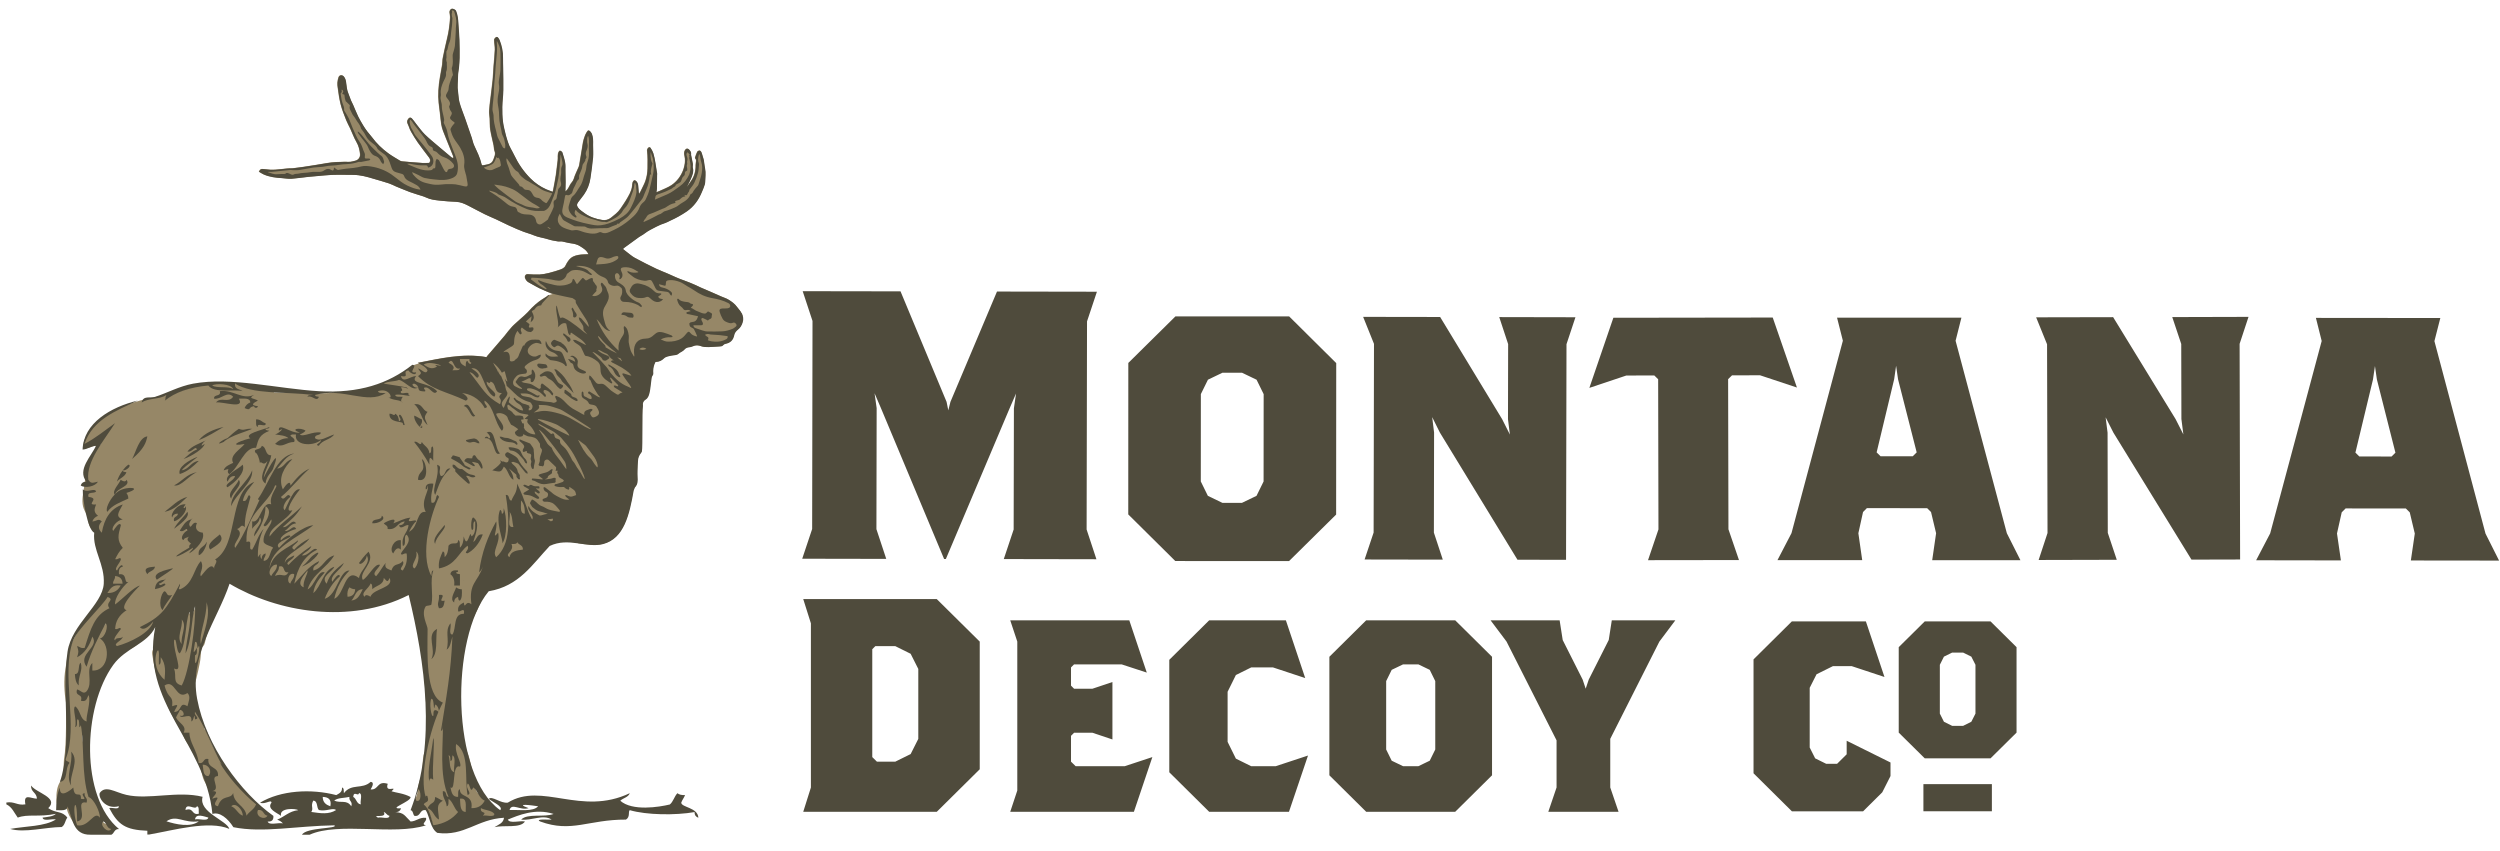
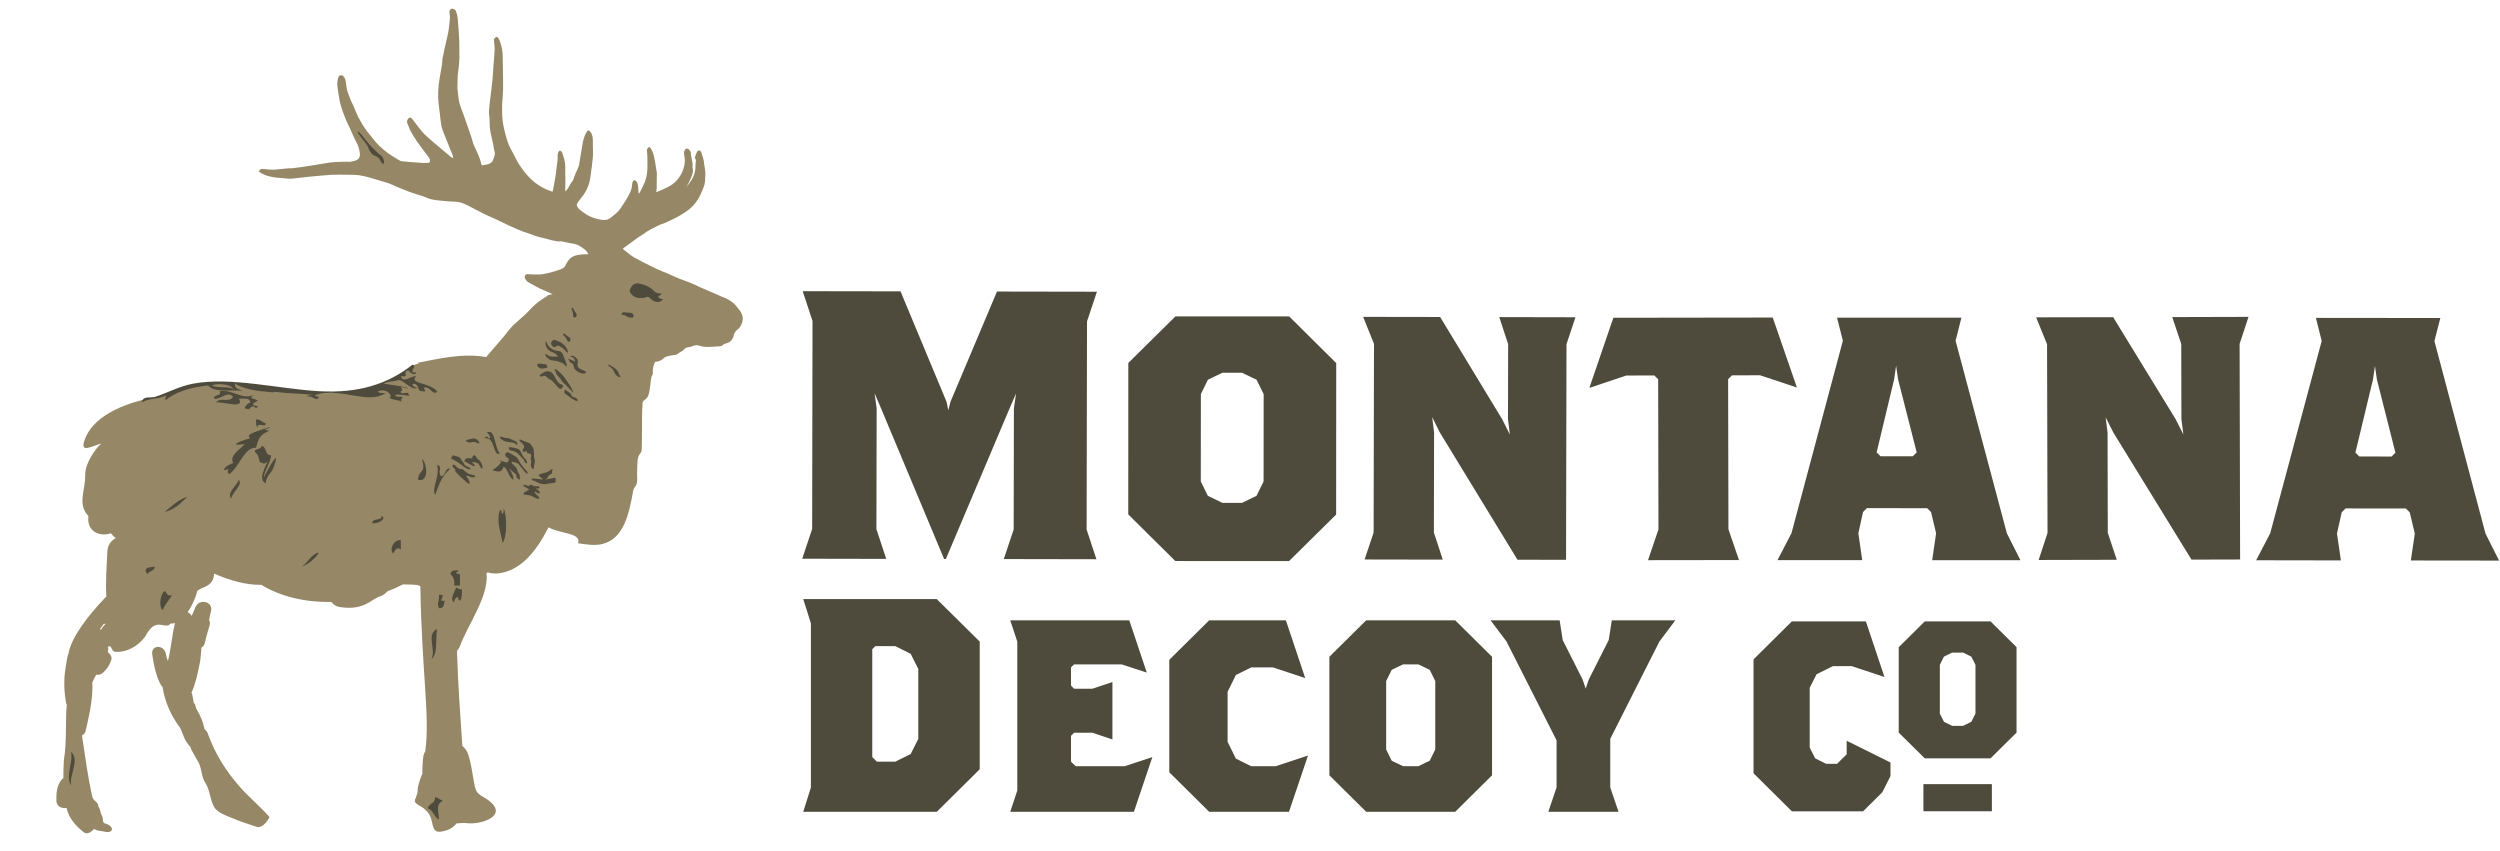
<svg xmlns="http://www.w3.org/2000/svg" viewBox="0 0 141 48">
  <g fill-rule="evenodd">
    <path fill="#968767" d="M31.925 27.542c-.002-.001-.007-.007-.011-.01.004.005.007.008.011.01.024.022.035.035.031.034-.009-.011-.021-.02-.031-.034zM5.759 35.41c-.022.029-.031.062-.047.093-.031-.006-.059-.007-.087-.007.07-.103.144-.2.218-.297.045-.003.09-.018.137-.04-.075.082-.152.161-.221.251zm36.056-17.75c-.06-.13-.173-.235-.257-.355-.126-.178-.301-.301-.482-.412-.126-.077-.274-.119-.411-.181-.209-.091-.417-.184-.626-.274-.174-.077-.351-.149-.524-.225-.101-.044-.197-.097-.298-.141-.213-.091-.425-.187-.643-.26-.318-.107-.617-.248-.919-.385-.213-.095-.437-.171-.647-.274-.407-.196-.814-.4-1.213-.616-.165-.091-.31-.222-.464-.337-.068-.052-.133-.105-.209-.166.027-.025.052-.048.078-.067.277-.203.554-.407.835-.607.095-.068.207-.114.298-.189.206-.162.443-.271.672-.393.164-.088.332-.152.508-.209.092-.03.175-.083.265-.124.331-.147.643-.321.941-.525.409-.28.681-.661.862-1.112.053-.134.118-.266.155-.406.029-.105.027-.219.033-.33.007-.129.018-.257.01-.387-.006-.118-.036-.237-.053-.355-.014-.102-.024-.204-.042-.303-.012-.063-.036-.129-.055-.193-.027-.089-.048-.182-.085-.266-.018-.038-.067-.086-.099-.083-.046.002-.108.035-.13.073-.05.1-.083.208-.12.313-.007.02-.002.051.01.064.065.066.051.145.035.224-.008.045-.013.092-.013.141.006.344-.078.663-.29.945-.072.097-.131.203-.213.293.089-.178.189-.353.263-.538.066-.166.132-.336.079-.527-.02-.078.008-.165-.004-.244-.023-.157-.06-.311-.09-.467-.004-.022-.011-.049-.007-.069.021-.106-.035-.177-.1-.249-.08-.096-.182-.084-.245.027-.062.109-.043.219-.02.33.039.179.033.356-.006.535-.021.092-.044.182-.077.27-.135.342-.352.629-.653.831-.209.14-.457.227-.687.335-.052.023-.104.042-.169.067.011-.073.028-.138.03-.201.004-.253.004-.508.007-.76.001-.035.009-.071.005-.105-.032-.211-.064-.424-.102-.635-.031-.169-.06-.337-.112-.499-.035-.109-.095-.214-.162-.311-.041-.061-.11-.017-.143.025-.028.037-.05.096-.044.138.039.332.031.665.027.997-.003.243-.044.476-.119.702-.057.174-.15.333-.226.499-.037.082-.077.165-.135.243-.006-.025-.015-.049-.019-.071-.01-.122-.024-.24-.029-.363-.005-.1-.03-.193-.096-.269-.028-.034-.088-.073-.119-.064-.04.012-.083.065-.097.11-.022.064-.022.14-.03.208-.034.308-.201.562-.353.821-.093.158-.201.304-.302.459-.139.209-.34.355-.535.511-.154.123-.317.157-.498.129-.374-.058-.725-.176-1.029-.407-.09-.067-.189-.128-.267-.205-.057-.059-.109-.136-.128-.213-.011-.049.027-.125.063-.173.104-.149.226-.287.331-.436.193-.276.311-.584.362-.915.058-.392.113-.784.149-1.179.021-.232.002-.465 0-.699-.001-.124.011-.246-.006-.368-.022-.164-.053-.335-.205-.44-.018-.013-.064-.019-.076-.006-.042.049-.08.105-.11.164-.033.059-.059.121-.081.187-.032.1-.069.2-.086.303-.075.43-.141.86-.215 1.29-.006.043-.023.085-.039.125-.091.219-.203.429-.268.654-.042.15-.166.232-.224.363-.034.081-.085.155-.133.23-.026.038-.065.068-.116.119.004-.197.011-.364.01-.532 0-.211-.005-.424-.009-.635-.002-.151.01-.302-.014-.449-.034-.196-.096-.387-.157-.576-.012-.043-.067-.085-.111-.104-.04-.018-.065.01-.094.058-.088.154-.035.32-.057.477-.039.274-.061.548-.102.822-.044.297-.106.59-.16.886-.003.017-.01.033-.023.071-.124-.048-.245-.087-.363-.142-.332-.147-.628-.349-.884-.605-.386-.386-.692-.831-.926-1.325-.116-.246-.276-.475-.354-.739-.036-.122-.081-.24-.111-.364-.061-.257-.133-.514-.167-.776-.035-.277-.043-.559-.037-.837.005-.315.046-.628.055-.944.007-.42-.004-.842-.008-1.261-.003-.186-.015-.371-.01-.556.007-.349-.062-.684-.191-1.007-.015-.041-.043-.077-.066-.115-.035-.055-.09-.085-.141-.047-.046.036-.1.1-.099.151.002.183.046.367.04.549-.009.304-.046.61-.068.914-.02.261-.026.524-.053.784-.036.357-.085.712-.128 1.071-.027.229-.06.461-.071.692-.008.142.022.286.03.429.012.206 0 .415.032.618.046.297.127.591.189.889.023.107.014.226.055.324.071.177-.014.321-.065.474-.05.152-.155.239-.309.274-.09.018-.179.037-.271.053-.046.01-.079 0-.091-.056-.084-.382-.264-.729-.424-1.084-.06-.131-.085-.276-.13-.414-.125-.368-.253-.735-.381-1.103-.103-.291-.224-.578-.306-.874-.057-.197-.055-.409-.087-.612-.048-.294-.003-.588-.003-.881 0-.153.036-.305.051-.458.018-.19.039-.38.04-.572.005-.334.002-.67-.009-1.006-.01-.307-.04-.614-.059-.921-.014-.251-.035-.496-.134-.73-.027-.067-.165-.134-.235-.118-.068.016-.134.112-.128.194.009.109.039.221.032.332-.026.391-.074.776-.17 1.158-.09.366-.168.733-.243 1.103-.025.116-.013.241-.032.358-.04.259-.093.517-.135.772-.075.463-.111.926-.062 1.391.022.208.052.416.075.623.024.195.038.392.07.584.02.126.052.251.098.368.109.292.232.581.348.872.074.185.153.37.223.557.012.033.006.074.008.11-.034-.013-.075-.018-.101-.04-.245-.205-.492-.409-.734-.618-.261-.224-.53-.441-.775-.68-.171-.169-.311-.371-.463-.559-.087-.108-.159-.227-.253-.328s-.176-.057-.24.057c-.084.148.011.253.053.373.037.109.079.218.138.316.119.205.24.409.379.603.199.283.413.555.62.832.067.087.116.18.023.315-.101.002-.234.012-.365.007-.212-.011-.426-.032-.638-.048-.174-.013-.348-.028-.522-.045-.045-.004-.094-.017-.134-.042-.222-.135-.452-.265-.661-.419-.344-.252-.653-.545-.907-.893-.085-.114-.183-.217-.269-.33-.083-.108-.162-.226-.234-.343-.099-.163-.197-.33-.281-.501-.101-.209-.186-.428-.279-.64-.038-.09-.087-.176-.125-.265-.031-.066-.054-.136-.078-.205-.023-.059-.04-.122-.067-.18-.09-.2-.106-.416-.134-.629-.014-.123-.044-.243-.13-.34-.088-.102-.239-.091-.289.034-.037.102-.058.209-.067.317-.009.092.006.188.018.281.041.31.085.622.162.929.076.311.199.603.314.899.061.16.15.308.221.465.12.256.215.526.356.769.125.214.179.436.205.676.022.189-.099.35-.29.387-.087.016-.171.051-.26.058-.103.007-.206-.007-.31-.005-.338.009-.677.014-1.011.074-.435.079-.873.145-1.31.212-.204.033-.41.054-.617.081-.001 0-.005.001-.007.001-.427-.008-.849.104-1.276.079-.122-.007-.241-.022-.363-.036-.142-.018-.185.001-.261.149.085.047.165.104.255.145.335.157.697.196 1.06.218.171.01.344.047.514.034.321-.021.636-.074.956-.106.299-.032.599-.049.897-.081.55-.059 1.1-.036 1.65-.03.394.003.771.106 1.144.22.285.086.571.164.852.257.141.045.272.117.409.178.114.047.23.096.344.141.142.058.286.115.431.17.142.051.288.095.431.143.165.052.335.093.489.165.24.117.496.147.753.174.314.037.627.057.943.07.24.01.451.103.657.206.32.161.633.336.954.495.209.105.428.189.64.288.237.11.469.228.706.339.147.069.296.136.446.199.14.059.278.119.422.171.183.068.373.113.552.191.266.115.555.142.829.23.168.056.347.084.522.114.08.013.167-.01.248.004.165.029.328.083.493.105.183.019.358.06.508.157.183.116.383.227.482.457-.088.003-.162.007-.238.009-.22.007-.438.031-.638.13-.162.081-.258.224-.348.37-.045.074-.072.16-.128.221-.056.055-.133.101-.209.126-.224.076-.451.149-.681.206-.174.041-.355.077-.534.085-.22.009-.439-.008-.659-.021-.106-.006-.185.112-.136.231.044.101.106.187.212.24.142.073.283.155.432.24.051.02.1.048.147.077.18.08.348.16.521.229.141.053.105.07.254.104l-.216.056c-.03-.007-.021.012-.051.01-.087.122-.532.247-1.153.961-.13.148-.816.713-.933.871-.053.069-.116.13-.169.199-.067.083-.129.17-.196.25-.309.363-.616.727-.931 1.084h-.001c-.002.002-.005.006-.008.01-.014.016-.028.034-.043.05-.015.017-.029.046-.044.068-1.367-.239-2.664.091-3.869.319.021.015.044.028.067.04-.196.048-.342.106-.393.157-1.025.779-2.039 1.206-3.349 1.401-1.407.209-3.029.093-4.433.073-.057-.275-.516-.227-.896-.297-3.649-.671-3.524.174-5.405.487-2.418.401-3.967 1.274-4.384 2.506-.246.733.303.376.947.188-.359.306-.917 1.144-.909 1.761.013.916-.448 1.621.153 2.301.006.007.019.011.025.019-.001.062-.006.123-.006.187-.009.746.737 1.004 1.276.788.077.109.168.202.271.281-.256.134-.454.389-.471.765-.04.85-.107 1.696-.055 2.546-.026.017-.053.031-.076.056-.958 1.009-1.909 2.224-2.061 3.16-.062.057-.161.78-.173.856-.103.618-.07 1.306.038 1.924.005.029.028.051.041.078-.001.008-.003.013-.003.019-.011.053-.006.1 0 .146-.076.074.015 2.008-.159 2.95-.021.322-.035.671-.031 1.039-.052.031-.101.078-.142.136-.242.343-.256.719-.253 1.123.004.34.315.474.572.416.141.623.578 1.067.974 1.376.197.152.427-.023.59-.195.142.13.357.106.552.154.566.147.608-.317.041-.462-.156-.04-.071-.308-.16-.434-.074-.105-.107-.424-.196-.508-.024-.321-.284-.27-.357-.604-.25-1.125-.398-2.271-.571-3.411.098-.053.177-.137.203-.254.104-.47.447-1.766.376-2.725.069-.16.141-.311.222-.447.132.019.274-.007.381-.111.266-.251.317-.349.458-.683.077-.186-.021-.355-.169-.462-.035-.117.07-.248-.032-.309.005-.012.1-.032.145-.049.142.162.114.322.336.327.64.016 1.234-.318 1.645-.865.608-1.2 1.117-.339 1.436-.734.084-.004.166-.001.244-.026-.177.708-.22 1.446-.399 2.144-.038-.125-.089-.241-.107-.378-.087-.57-.863-.56-.777.007.087.578.218 1.26.514 1.761.015.03.046.043.069.065l-.001.002c.135.865.473 1.614.991 2.308.254.529.188.638.59 1.091-.02.092.42.786.465.893.194.426.128.751.381 1.144.254.395.245.931.49 1.347.192.324.703.479 1.023.619.481.209.848.306 1.344.482.414.147.75-.543.75-.543-.473-.547-1.148-1.115-1.616-1.639-.84-.942-1.46-1.93-1.877-3.1-.035-.1-.099-.165-.171-.215-.103-.465-.207-.707-.457-1.146-.071-.123-.041-.297-.147-.322-.026-.165-.059-.336-.097-.508-.008-.035-.026-.056-.038-.086.235-.507.362-1.132.471-1.68.046-.215.059-.539.092-.866.092-.049.164-.138.194-.272.069-.332.171-.649.264-.973.035-.118.018-.222-.026-.309.03-.159.057-.319.101-.476.162-.572-.665-.765-.875-.24-.066.17-.139.328-.209.488-.047-.102-.131-.17-.23-.207.164-.238.29-.491.409-.774.058-.138.098-.284.137-.437.087-.057.173-.117.273-.158.032-.013.067-.021.1-.037.051-.026.1-.049.151-.076.299-.148.419-.418.424-.702.906.4 1.806.64 2.595.637.019 0 .033-.008.053-.01 1.099.678 2.51 1 3.966.976.11.133.248.245.427.275.533.09 1.011.083 1.508-.149.285-.132.532-.351.826-.451.178-.059.301-.161.401-.278.302-.113.596-.242.88-.39.877.002.976.073.978.136.078 4.837.55 7.332.275 9.282-.04.066-.078.137-.097.219-.053.226-.079.965-.061 1.028-.022.054-.295.663-.275 1.054.001.052-.138.394-.096.33-.234.347.294.394.554.684.045.052.094.101.14.149.339.423.124 1.134.688 1.067.38-.044.713-.204.908-.463.008-.002.008-.007.017-.007.172-.021.443-.029.573-.012.836.115 2.651-.5.883-1.5-.372-.211-.406-.386-.484-.801-.102-.545-.157-1.081-.34-1.609-.063-.178-.178-.331-.318-.445-.12-1.785-.251-3.567-.302-5.359.064-.078.125-.159.165-.269.449-1.218 1.644-2.819 1.501-4.115.023-.016.046-.031.068-.047.161.051.332.077.523.063 1.339-.105 2.249-1.303 2.904-2.601.679.373 1.872.306 1.668.898.478.066.94.151 1.387.037 1.189-.309 1.485-1.663 1.726-3.022.023-.055.043-.109.067-.161.001-.006.003-.013.007-.016.167-.171.158-.377.144-.594-.012-.223.005-.446.011-.669.001-.068.014-.141.014-.211-.001-.185.07-.342.185-.483.019-.021.03-.052.036-.079.048-.227.008-2.273.053-2.501.006-.022.006-.047.004-.069-.022-.145.023-.265.147-.34.143-.086.187-.236.221-.371.057-.227.065-.465.103-.697.017-.107.008-.217.089-.315.038-.053.018-.152.02-.233.003-.183.045-.349.13-.506.009-.004.02-.007.032-.008.173-.003.316-.071.435-.187.125-.121.287-.132.441-.167.131-.031.281-.007.388-.103.103-.093.246-.125.337-.238.068-.083.169-.127.29-.132.095-.006.186-.061.279-.085.123-.032.236-.023.361.023.129.048.277.055.418.055.219-.002.437-.029.656-.038.072-.002.13-.006.179-.07.03-.038.087-.067.136-.077.275-.051.433-.217.486-.482.029-.142.116-.238.219-.323.132-.107.206-.24.257-.4.059-.183.029-.356-.044-.515z" />
    <path fill="#7E745A" d="M25.593 46.497c-.019.022-.021.019 0 0m.524-13.735-.002-.008c.042-.015.089-.025.125-.045-.044.023-.083.036-.123.053" />
    <g fill="#4F4B3C">
      <path d="M14.976 23.868c-.203-.046-.269-.231-.536-.214.018.159-.039.394.106.427-.075-.289.507.074.43-.212m12.576.849c0-.107-.187-.133-.215 0 .608-.1.468 1.094.861.853-.312-.262-.238-1.464-.753-1.171.086.012.326.353.106.319m-3.76 1.173c.272.849-.191.564-.216 1.169.67.181.489-1.046.216-1.169m-10.321 1.169c-.106.326-.699.721-.43 1.065.051-.383.672-.749.43-1.065m-2.901.96c-.554.16-.878.55-1.291.85.593-.123.916-.512 1.291-.85m10.427 1.489c.305.045.835-.226.536-.426.004.322-.54.103-.536.426m1.612 1.489v-.531c-.395-.064-.676.527-.431.746.098-.187.242-.41.431-.214m-13.866.958c-.29.032-.723.041-.431.427.098-.189.397-.175.431-.427m17.091.213c-.246-.03-.404.025-.431.213.221.164.238.427.216.638h.323v-.638c-.084-.026-.211-.002-.216-.106.066-.007.127-.015.108-.107m0 1.491c.024.082.002.209.107.212.123-.127.122-.376.106-.639-.146.004-.235-.049-.322-.106-.046.21-.397.658-.107.851-.006-.182.083-.272.216-.318m-16.125-.107c-.338.121-.261-.166-.43-.212-.21.116-.357.845-.106 1.064.135-.326.365-.559.536-.852m15.049.745c.285.034.276-.222.323-.425-.505.111.218-.399-.323-.32.03.442-.14.416 0 .745m-.108 1.171c-.648.335-.026 1.14-.322 1.704.395-.285.224-1.127.322-1.704m-20.637 8.836c-.127-.606.504-1.397 0-1.917.113.684-.334 1.369 0 1.917m20.96.851c-.158-.056-.271-.158-.429-.211-.017.435-.238.245-.431.636.336.095.354.503.646.638-.029-.574-.197-.813.215-1.063m-11.823-23.206c-.261-.201-.9-.032-1.182-.211.18-.137 1.1-.101 1.182.211zm-3.875.662c.606-.507 1.452-.778 2.477-.873.322.46 1.51.191 1.936.32-.161-.126-.481-.092-.431-.426.981.617 2.802.446 4.407.638-.126.016-.304-.016-.322.107.276-.116.513.324.645 0-.083-.027-.211-.003-.216-.107 1.551-.445 2.938.572 3.978-.104-.161-.021-.397.037-.431-.108.687-.238.904.563.538.32.326.219.548.138.778.265-.036-.073.028-.201.083-.265-.161-.02-.397.039-.431-.107.295-.092 1.069.16.752 0 .079-.289-.506.076-.428-.212.129-.025.066-.118 0-.212.219-.063.593.199.323 0-.385-.086-.926-.151-1.29-.213.211-.147.614-.102.859-.213.356.08.753.667 1.076.427-.175.077-.467-.212-.216-.213.375.13.106.4.431.426.471.077-.088-.212.216-.212.241-.018.471.511.643.212-.489-.538-1.583-.386-1.182-.851-.327-.013-.733.44-.859 0 .568.09.014-.26.428-.322.03.096.402.357.431.107-.536.079.143-.393-.215-.425-1.352 1.072-3.017 1.62-5.267 1.49-2.301-.134-4.969-.822-7.095-.426-.784.146-1.462.524-2.149.746-.282.09-.667-.099-.753.32.347-.258 1.041-.174 1.399-.427-.116.203-.009.236-.113.341z" />
      <path d="M9.275 22.611c-.035.029-.07.053-.102.086.05-.035.079-.061.102-.086m13.441.086c-.029-.023-.055-.04-.083-.055.013.027.039.047.083.055m-10.642-.213c.399.069.738-.469 1.076-.106-.277.386-.689-.027-.968.32.397-.057 1.652.404 1.29-.213.285 0 .633-.059.646.213-.155.058-.262.165-.322.318.4.181.168-.061.535-.106.002.109.19.136.216 0-.501-.054-.211-.2 0-.318-.241-.148-.586-.091-.216-.321-.681.302-1.139-.299-1.934-.212.096.341-.355.145-.323.426m16.338 6.174c-.015.126.021.303-.105.318-.026-.081-.003-.208-.108-.21-.272.691.192 1.681.134 1.879.282-.374.261-1.53.079-1.986m-3.762-2.449c.172.706-.327 1.304-.106 1.704.249-.658.33-1.0.859-1.492-.35-.029-.227.414-.537.428-.207-.318.144-.527-.216-.64m-6.986 5.108c-.231.174-.307.392-.645.639.716-.259 1.31-1.134.645-.639m-2.688-4.044c.054-.473.335-.594.43-.852.458-1.23-.159-.244-.537.533.076-.493.355-.785.43-1.278-.372.013-.243-.469-.537-.531-.057.272-.565.112-.322.425.034-.079.194.29.215.533.109-.131.185.228.429-.106-.104.379-.552.983-.107 1.276m.216-2.979c-.083-.027-.211-.004-.216-.107.084-.023.213-.001.216-.105-.365.166-1.476.381-1.075.636-.838.209-1.135.471-.322.32-.23.305-.882.64-.646 1.066-.215.105-.459.184-.537.425.532-.174.06.012.323.212.562-.399.837-1.533 1.505-1.488.137-.511.191-.726.752-.959" />
-       <path d="M12.828 27.484c.39-.25 1.04-.811.86-1.276-.264.274-1.063.578-.86.959.093-.155.161-.338.429-.319-.034.256-.661.47-.429.635m-5.698-.848c-.08-.025-.201-.009-.212-.101-.168.22-.275.454-.326.632.161-.197.45-.268.538-.531m.108-.428c-.127.093-.228.204-.317.321.21.039.54-.289.317-.321m-.324.32c0 .003.003.004.003.007.002-.003.004-.004.004-.006-.002-.001-.004 0-.007-.001m-4.192 19.053c.621-.602-.703-.865-.966-1.276-.029.38.322.389.322.743-.353-.016-.765-.315-.646.319-.468.076-.604-.178-1.073-.104v.104c.319.145.446.482.643.748.556-.217 1.186-.016 2.151-.214-.163.158-.471.172-.753.214.046.238.529.042.753.104-.636.401-1.705.373-2.58.534.816.237 1.976-.101 2.903-.107.188-.098.197-.373.322-.531-.306-.404-.617-.218-1.076-.534m1.83-18.201c.235.182.845.051.966-.212-.275.055-.376.141-.537-.107-.136-1.035.902-2.236 1.505-3.192-.564.397-1.086.839-1.72 1.168.453-1.359 1.77-1.865 3.01-2.446-1.537.369-3.069 1.277-3.118 2.766.304-.017.449-.195.753-.211-.239.563-1.084 1.354-.537 2.022-.186-.005-.276.083-.322.212m19.241-3.405c-.006.064-.018.124-.109.106.035-.145.155-.203.109-.427-.16-.056-.272-.158-.431-.212-.038.39.58.978.431.533m-.431-1.172c.37.272.393.89.752 1.172-.13-.372-.259-.406 0-.747-.311-.081-.278-.505-.752-.426m2.795.106c.311.018.415.789.645.533-.209-.117-.335-.864-.645-.533m-3.655.854c-.014-.2-.071-.357-.216-.427-.043.18-.138-.023-.321 0-.033.517.679.416.752.533.006.063.015.125.107.106-.028-.197-.234-.75-.323-.533.017.126.191.241 0 .321m-11.287 1.063c.519-.2.946-.485 1.399-.745-.579.136-1.074.355-1.399.745m.323.211c-.34.282-.083-.143.107-.211-.386.187-.823.321-1.074.638.25.09.463-.374.536-.107-.312.117-.517.34-.753.534.458-.153 1.173-.61 1.183-.854m7.31-.531c-.438.139-.8.43-1.076.211-.034-.245.31-.117.323-.319-.452-.085-1.001.28-1.182.107.127-.052.243-.112.322-.212-.299-.209-.922-.09-.322.105-.487.083-1.246-.624-1.183-.105.414-.255-.012.167-.215.212.279.042.589.053.753.211-.362-.001-.569.147-.753.32.44.258.604-.106 1.075-.106.142-.266-.425-.332-.107-.425h.213c-.125.608.917.708 1.399.32.058.153-.419.259-.107.32.169-.33.664-.337.86-.639m-4.622-.32c-.446-.029-.42.14-.753 0-.236.156-.439.344-.644.531-.279.073-.783.469-.216.213.357-.356 1.38-.615 1.612-.745m-5.913.428c-.466.052-.636.873-.86 1.277.685-.583.791-.937.86-1.277m5.913 1.914c-.274.722-1.238 1.327-1.183 2.023.277-.722 1.249-1.317 1.183-2.023m-4.085.212c.459-.148.77-.444 1.075-.743-.458.043-.527.469-.966.531.179-.247 1.048-.829.859-.747-.434.172-1.11.565-.967.959m.967-.104c-.582.095-.834.521-1.289.743.391.102.831-.568 1.289-.743m-4.406 1.062c-.07.042-.138.103-.204.169.109-.346.923-.447.633-.807-.029.164-.236.074-.323 0-.08.236-.509.634-.334.833-.314.326-.548.846-.417.976.264-.376.743-.541 1.182-.745.004-.149-.051-.232-.108-.319.975-.301.062-.404-.429-.108m3.117 1.706c.358-.077.797-.625.646-.853-.008.065-.019.126-.109.106 0-.106.089-.126.109-.212-.467-.034-.876.547-.754.743.044-.132.139-.217.323-.213-.001.211-.293.136-.215.429m.753-.534c-.234.335-.566.576-.753.958.281-.221.923-.641.753-.958m.859 1.169c-.096.015-.518-.093-.323-.53-.269-.14-.335.419-.428.106-.055-.207.368-.545.106-.32-.348.081-.471.385-.646.639.245.145.404-.275.431 0-.16.03-.464.446-.217.532.029-.149.236-.122.325-.212-.218.214-.03.282.106.425-.085.023-.126.09-.106.213-1.312.75-.625.565.213 0-.026.15-.177.18-.213.32.365-.207.924-.782.751-1.173m13.652 1.387c-.017-.127.018-.304-.108-.32-.116.274-.261.52-.215.958.961-.183 1.082-.878 1.612-1.28.147.243-.276.401 0 .428.322-.17.655-.519.861-1.064-.368-.045-.324.319-.538.424.104-.379.436-1.099 0-1.384-.158.023-.158.967 0 .639.019-.158-.037-.393.107-.424.009.359.034.74-.215.851-.077-.523-.211.848-.43 0-.011.271-.061.506-.215.638-.019-.16.037-.394-.107-.426.008.354-.318.037-.537.318-.012.274-.062.508-.216.641m0-1.811c-.199.27-.737.755-.537 1.064.039-.425.646-.848.537-1.064m-12.684.533c-.201.196-.81.54-.538.85.359-.238.849-.484.538-.85m-.753.424c-.081.31-.509.277-.43.745.268-.057.504-.7.43-.745m-1.935 1.492c-.342.091-1.174.249-.86.638.228-.17 1.103-.701.86-.638m-.43.852c-.127.014-.243.188-.321 0 .188.02.575-.452.321-.213-.337.019-.516.197-.536.531.196-.028.756-.231.536-.318m-4.728 4.468c-.186.139-.003.637-.325.64.012.272.062.508.216.638-.044-.545.26-.856.109-1.279m19.885 4.258c-.078.74-.365 1.838-.216 2.449-.005-.198.083-.224.216-.105-.074-.732.112-2.273 0-2.344m-.108-16.389c-.017.125.02.301-.107.318-.027-.329-.299-.414-.429-.639-.07.319-.231-.101-.431 0 .315.398.608.817.86 1.278-.023-.427.028-.478.216-.211-.023-.201.072-1.05-.108-.745m-13.329 20.967c.056-.364.518-.16.753-.104-.047.238-.531.042-.753.104zm-1.611.107c.579-.396.969.127 1.825 0-.46.363-1.309.17-1.825 0zm1.718-.852c.146.034.09.268.107.426-.421.099-.27-.371-.751-.213.03-.47.568.058.644-.212zm.323-.53c-1.413-.354-3.043.182-4.3-.108-.651-.15-1.177-.565-1.505-.106-.089.27.332.947 1.076.745.017.232-.383.049-.538.106.49.927.893 1.23 2.149 1.279.002 0-.001.196 0 .211h.108c1.377-.241 3.366-.81 4.515-.318-.137-.48-1.758-.943-1.506-1.809z" />
-       <path d="M41.464 18.448c-.041.031-.078.07-.124.088-.195.081-.396.145-.606.152-.286.014-.571.011-.855.005-.09-.001-.176-.03-.262-.055-.124-.037-.242-.087-.365-.124-.091-.027-.145-.079-.144-.169.035 0 .07-.001.104 0 .105 0 .208.005.312.002.117-.002.149-.049.106-.157-.018-.049-.052-.095-.069-.143-.008-.027-.007-.068.007-.088.012-.017.057-.027.078-.019.069.027.136.061.201.093.032.015.063.037.094.056-.001-.009-.003-.019-.003-.028.028-.021.057-.048.089-.059.076-.026.117-.069.113-.151 0-.019 0-.041.007-.06.056-.153-.098-.149-.165-.205-.063-.054-.095.017-.129.05-.04.04-.071.055-.136.048-.118-.01-.213-.065-.316-.104-.048-.02-.101-.035-.147-.058-.063-.035-.122-.081-.185-.114-.031-.02-.068-.03-.11-.047.042-.045.074-.078.103-.114.046-.058.033-.092-.039-.107-.032-.007-.072-.009-.094-.032-.078-.086-.186-.065-.286-.086-.133-.025-.271-.041-.365-.157-.011-.013-.051-.025-.061-.016-.017.012-.031.045-.026.062.042.143.087.287.219.383.046.034.091.078.123.126.047.068.099.084.183.068.078-.016.166-.019.241.059-.071.017-.132.031-.192.049-.022.006-.054.026-.055.043-.003.021.018.055.037.063.037.016.081.016.121.025.167.036.332.07.503.109-.046.147-.093.266-.233.306-.063.018-.131.018-.192.04-.03.012-.074.06-.07.08.015.073.015.153.1.196.06.031.133.061.165.113.07.122.118.255.176.383-.006.006-.014.015-.021.025-.131-.039-.264-.074-.355-.194-.077-.103-.127-.096-.209.006-.087.104-.176.221-.29.292-.23.147-.498.188-.769.185-.139 0-.266-.058-.407-.125.192-.099.373-.137.568-.122.035.003.07-.01.105-.016-.021-.031-.037-.077-.067-.089-.144-.058-.292-.115-.443-.158-.149-.04-.305-.064-.442.045-.041.032-.085.063-.123.1-.126.116-.252.194-.446.194-.473.002-.681.315-.661.764.004.076.014.152.023.23-.01.003-.021.006-.031.01-.028-.047-.056-.094-.083-.142-.035-.064-.077-.128-.098-.198-.042-.145-.087-.293-.107-.443-.015-.126.012-.256.002-.384-.011-.113-.038-.227-.078-.332-.024-.069-.076-.134-.132-.187-.035-.036-.074-.004-.074.045-.001.053.005.106.015.159.024.123-.01.228-.079.332-.11.166-.213.342-.23.548-.006.086.003.173.003.277-.56-.506-.96-1.098-1.24-1.773.071.061.132.13.189.204.153.201.285.43.589.47-.162-.121-.266-.27-.306-.46-.015-.075-.042-.147-.062-.221-.066-.251-.083-.494.066-.726.061-.094.109-.196.156-.297.083-.176.076-.35-.014-.524-.031-.061-.044-.132-.068-.198-.01-.028-.022-.055-.04-.078-.053-.067-.113-.129-.168-.195-.038-.045-.074-.04-.096.006-.014.025-.012.063-.002.092.047.129.122.245.034.393-.105.176-.372.285-.526.204.08-.087.164-.176.246-.265-.015-.036-.023-.067-.01-.094.046-.102.04-.188-.048-.262-.023-.019-.03-.051-.047-.075-.027-.038-.056-.075-.084-.111-.02-.02-.019-.053-.017-.085.008-.081-.024-.117-.101-.094-.058.016-.116.043-.167.076-.128.074-.127.075-.224-.034-.066-.073-.084-.071-.146.001-.068.086-.139.167-.209.249-.032.041-.065.047-.092-.001-.037-.065-.069-.137-.107-.201-.014-.022-.042-.034-.065-.051-.014.017-.038.036-.039.053-.002.107-.059.177-.152.215-.091.037-.183.074-.278.089-.188.029-.372.041-.565-.005-.287-.07-.575-.125-.844-.25-.031-.015-.07-.015-.104-.021-.004.01-.008.021-.01.03.059.077.11.152.207.203.106.058.191.155.285.234-.009.014-.018.026-.028.039-.324-.128-.584-.353-.859-.558.014-.032.027-.06.043-.095.092.004.184.004.275.014.296.033.598.029.891.103.112.029.231.045.345.052.212.016.406-.131.462-.332.006-.018.012-.044.026-.053.108-.073.207-.184.324-.202.166-.028.349-.015.513.031.163.047.31.153.465.229.028.013.067.004.101.005-.013-.028-.022-.062-.042-.084-.036-.036-.091-.053-.119-.092-.095-.134-.239-.18-.385-.226-.111-.037-.226-.064-.348-.099.019-.004.026-.009.033-.009.408-.021.78.063 1.075.366.116.116.249.202.401.256.137.053.252.125.287.287.011.056.064.117.116.146.103.058.219.093.343.063.096-.025.175.016.241.08.033.031.083.063.09.1.027.149.022.296-.065.431-.044.069-.037.143.013.217.061.091.156.082.239.085.253.002.49.061.715.175.044.021.077.06.12.088.025.015.055.022.083.033.004-.031.022-.077.006-.093-.053-.062-.108-.139-.178-.165-.161-.057-.298-.146-.425-.256-.137-.118-.268-.247-.295-.435-.017-.129-.086-.215-.179-.291-.064-.049-.131-.095-.2-.133-.168-.088-.232-.234-.232-.412 0-.04.03-.096.064-.116.055-.032.117-.017.155.045.04.065.085.13.033.213-.01.015.003.047.006.07.023-.006.051-.006.066-.02.102-.087.126-.196.085-.321-.01-.037-.028-.069-.045-.104-.066-.135-.03-.213.117-.229.203-.02.399.01.58.107.087.047.17.1.256.148-.004.01-.008.02-.012.032-.177.021-.353.037-.522-.057-.024-.011-.057-.009-.087-.012.012.028.019.067.039.087.079.069.169.129.25.197.193.161.425.223.665.254.073.01.157-.003.228-.028.086-.029.16-.019.206.049.058.09.102.191.149.287.055.116.097.242.258.258.139.015.278.041.419.056.091.011.154.045.191.133.013.035.05.061.079.095.067-.104.055-.175-.03-.243-.134-.116-.286-.185-.459-.22-.135-.025-.197-.078-.204-.192.083.021.158.04.232.063.136.043.147.036.154-.1.006-.143.033-.171.187-.189.213-.022.418.03.61.104.147.058.277.156.415.239.127.074.258.141.379.228.311.221.653.378 1.031.442.314.054.62.134.903.281.037.018.075.053.091.089.045.102-.008.187-.134.204-.097.014-.196.005-.292.01-.136.007-.193.064-.156.192.04.136.099.269.168.391.037.065.104.129.173.159.132.058.268.132.424.056.059-.028.147.036.178.103.033.075-.018.108-.063.146zm-.516.689c-.264.142-.542.159-.83.112-.065-.011-.128-.036-.193-.055.052-.151.052-.149-.078-.23-.027-.016-.05-.044-.075-.066.003-.011.006-.02.008-.03.048-.011.096-.033.142-.032.055.002.108.026.162.03.18.013.36.02.539.038.14.014.281.036.414.055.018.096-.023.142-.089.178zm-4.886.549c.1-.098.255-.109.39-.018-.112.083-.3.091-.39.018zm-5.191 9.601c.094-.002.187-.014.281-.033.008-.001.018 0 .026-.001.023.097.007.119-.089.141-.003 0-.007.009-.01.015-.008-.006-.017-.008-.025-.015-.061-.038-.121-.073-.183-.107zm1.439-3.283c-.052-.05-.074-.133-.11-.197-.07-.127-.135-.256-.213-.377-.059-.088-.127-.173-.204-.24-.106-.094-.221-.173-.195-.337.004-.015-.017-.042-.033-.051-.037-.025-.077-.047-.122-.058-.096-.023-.151-.07-.163-.178-.018-.125-.085-.151-.184-.083-.118-.101-.237-.2-.357-.302-.114-.101-.275-.141-.372-.263.003-.008.009-.017.012-.026.03.014.058.029.089.043.136.076.273.153.413.227.172.09.355.161.5.298.088.082.202.142.278.232.206.242.419.482.591.746.176.268.31.564.458.851.084.166.157.34.227.514.027.06.036.131.055.196-.011.003-.021.006-.031.01-.022-.034-.042-.065-.064-.1-.093-.154-.17-.321-.284-.46-.111-.139-.163-.315-.291-.444zm-.456.346c-.094-.134-.185-.271-.282-.398-.167-.223-.359-.425-.454-.694-.005-.015-.028-.025-.041-.039-.07-.066-.153-.123-.205-.198-.098-.146-.173-.302-.262-.452-.064-.104-.134-.207-.201-.31.007-.006.012-.011.018-.016.084.081.173.153.248.241.205.249.409.497.605.755.193.255.382.512.558.777.087.13.102.289.105.445-.035-.033-.062-.073-.089-.109zm-1.506-2.712c.018 0 .033-.002.048 0 .328.055.639.162.945.284.143.054.261.161.399.234.151.078.243.209.34.339.012.016.017.039.032.083-.611-.302-1.21-.576-1.777-.91.005-.011.008-.02.012-.03zm-.235-.371c.027-.032.06-.053.094-.074.036-.028.073-.053.106-.083.112-.093.12-.123.067-.271.17.009.335-.002.494.03.207.042.41.113.614.18.086.028.172.064.25.112.208.125.414.253.62.383.273.176.547.353.82.531.05.033.095.073.143.108-.007.01-.014.02-.02.032-.106-.05-.217-.094-.32-.153-.283-.162-.556-.34-.844-.493-.256-.137-.532-.231-.816-.3-.303-.074-.604-.132-.917-.06-.097.021-.195.039-.292.058zm-.466 1.013c-.054-.047-.083-.118-.108-.191.005-.004.011-.012.02-.014-.004-.065-.009-.129-.014-.192-.027-.004-.058-.006-.088-.009-.01-.032-.023-.066-.038-.096-.02-.042-.038-.076-.02-.111.04-.008.085-.01.131-.012-.001-.018-.002-.039-.004-.058-.005-.008-.017-.056-.03-.113-.099-.056-.257-.054-.422-.043-.038-.037-.078-.076-.117-.109-.002-.003-.006-.003-.007-.005-.068-.125-.187-.183-.301-.243-.01-.114-.078-.184 0-.269.058.03.113.066.163.117.03.034.07.06.106.087.023.017.045.03.067.044.1.073.191.156.3.214.079.041.176.051.268.07.066.015.135.02.201.034.015.002.029.016.059.038-.073.066-.14.127-.228.204.072.013.127.025.195.034-.105.148.008.236.096.327.143.149.249.319.32.514-.219.008-.403-.079-.549-.217zm-1.234-1.267c-.352-.363.238-.543.204-.865-.031-.054-.057-.112-.077-.173-.005-.009-.011-.018-.018-.028.002.002.006 0 .012.002-.022-.065-.035-.132-.042-.202-.058-.161-.158-.343-.215-.516-.085-.088-.149-.191-.192-.305.001.023.003.041.005.064-.065-.205-.202-.338-.278-.532.202.161.376.353.507.579.002-.046.043-.066.147-.098.052.189.102.377.155.578-.024-.013-.05-.018-.062-.035-.03-.048-.063-.092-.093-.138.052.132.089.274.111.417.136.128.277.248.405.381.253.261.545.451.9.538.029.008.06.038.077.064.03.045.053.095.078.144-.002.135-.038.248-.211.258-.009-.065-.037-.132.08-.144-.034-.016-.052-.027-.076-.039.045-.05.038-.084-.027-.102-.054-.017-.104-.039-.156-.059-.079-.026-.178-.035-.232-.085-.11-.106-.287-.118-.365-.267-.006-.013-.046-.01-.069-.015-.003.023-.015.053-.005.067.056.074.106.153.175.206.087.067.188.103.253.201.048.076.083.143.1.245-.069-.014-.131-.016-.179-.041-.231-.117-.448-.251-.635-.429.024-.096.058-.221.065-.26-.009-.023-.018-.048-.027-.071-.142.193-.233.476-.318.658zm-.213-.212c-.836-.483-.925-.817-1.721-1.81.22.033.288.214.43.321.291-.159-.185-.445-.322-.534.676-.134.672 1.321 1.29 1.598.258-.26-.455-.467-.43-.852.096.065.191.128.213 0 .366.065.175.681.648.64-.36.348.079.212-.108.636zm-1.829-2.448c-.125.017-.09.194-.107.319-.157-.092-.34-.159-.322-.425h.536c-.017.124.026.189.108.212-.038.149-.19.008-.216-.106zm-.858.531c.197-.188-.029-.329-.216-.425.298-.391.256.449.645.319-.034.147-.269.089-.429.106zm-.862-.212c-.297.195-.502.059-.752-.105.229-.185.715-.043.86 0 .42.2-.493-.127-.108.105zm8.78 4.988c.135.172.237.359.277.576.006.035 0 .069-.001.106-.01.004-.021.008-.032.013-.047-.057-.096-.113-.139-.175-.087-.118-.149-.263-.258-.353-.159-.136-.27-.3-.376-.465-.111-.173-.197-.362-.292-.543.003-.003.005-.006.009-.008.083.062.165.125.246.188.065.051.14.092.191.156.131.163.245.34.374.505zm1.382-5.506c.061.018.122.034.182.053.03.052.061.104.091.155-.004.004-.006.008-.01.011-.029-.021-.059-.042-.087-.066-.059-.051-.117-.103-.175-.153zm-.674-.651c-.017-.033-.046-.061-.073-.089-.071-.074-.151-.141-.215-.222-.053-.063-.087-.14-.126-.211.01-.007.022-.015.033-.022.039.038.081.071.113.116.171.233.392.415.614.599.105.087.221.164.319.26-.23-.1-.446-.217-.651-.349.006-.022.003-.049-.014-.083zm.323 1.558c-.094-.111-.159-.249-.255-.359-.17-.199-.356-.388-.535-.58-.088-.091-.175-.178-.262-.27.048.006.095.02.133.045.107.073.216.144.318.225.045.036.086.085.108.135.027.062.071.076.13.086.095.02.136-.058.203-.089.083-.04.089-.1.02-.158-.029-.023-.067-.04-.102-.054-.095-.043-.195-.074-.284-.125-.073-.039-.133-.098-.2-.146.008-.012.018-.026.025-.037.051.02.104.037.149.066.109.066.224.118.338.164.067.081.134.16.201.239.056.046.113.087.17.132-.026-.004-.052-.008-.078-.012-.026-.002-.055.032-.083.047.02.023.034.055.06.069.186.1.376.189.556.296.137.082.266.18.39.278.059.048.1.115.15.174-.074-.006-.132-.029-.191-.048-.085-.03-.168-.056-.254-.08-.019-.006-.053.002-.062.016-.009.013-.004.046.007.063.036.061.076.118.118.178.096.134.195.266.29.401.034.046.055.1.08.15-.006.004-.014.011-.021.017-.06-.029-.12-.06-.182-.084-.388-.153-.679-.429-.937-.74zm.391-6.473c-.042.048-.101.083-.156.116-.186.116-.397.156-.608.181-.149.017-.299.019-.47.03.028-.099.052-.172.07-.244.03-.132.131-.197.262-.169.064.016.129.03.189.054.112.047.221.029.328-.013.047-.018.091-.045.138-.061.062-.018.124-.036.189-.044.024-.003.071.02.075.039.007.033.005.087-.017.111zm-1.89-1.487c-.173-.043-.33-.14-.516-.126-.078.005-.161.032-.233.013-.16-.042-.322-.093-.467-.166-.15-.077-.26-.202-.284-.379-.021-.156.047-.283.109-.388.051.098.099.204.16.305.022.036.059.067.097.087.179.102.36.199.541.297.022.01.044.019.067.019.165.005.33.007.493.012.03 0 .063 0 .087.016.135.088.276.109.438.095.261-.02.522-.013.783-.02.048-.001.097-.018.142-.038.105-.039.205-.097.312-.126.067-.017.114-.035.14-.101.055.03.094.026.124-.036.013-.026.046-.042.072-.06.139-.108.305-.196.42-.327.258-.29.491-.604.732-.909.037-.048.071-.097.093-.149.065-.147.113-.303.184-.446.111-.235.156-.483.19-.734.004-.03.008-.061.011-.091.036-.003.06-.007.073-.008-.01-.059-.027-.11-.025-.161.002-.069.017-.141.03-.209.012-.065.035-.133.051-.199.004-.02.019-.049.01-.063-.084-.127-.093-.273-.106-.414-.007-.071.005-.146.008-.218.04.078.046.159.077.23.099.233.092.479.092.722 0 .166-.047.337-.083.502-.056.258-.113.516-.186.77-.045.155-.118.302-.183.45-.024.05-.061.101-.105.135-.105.083-.191.18-.236.305-.068.192-.188.358-.33.496-.27.259-.57.486-.9.668-.152.082-.306.156-.465.226-.142.064-.293.107-.448.03-.058-.029-.107-.028-.169.005-.067.031-.143.05-.218.057-.089.008-.179.006-.266-.007-.107-.013-.213-.041-.319-.066zm-1.651-1.826c-.072.039-.098.1-.09.183.007.077.021.161-.002.233-.037.118-.1.231-.152.343-.04.08-.083.158-.123.236-.021.041-.027.097-.058.123-.108.085-.218.17-.337.238-.137.075-.289-.007-.311-.161-.035-.225-.176-.353-.398-.368-.191-.012-.39.004-.557-.122-.011-.009-.031-.004-.041-.013-.024-.02-.057-.042-.062-.066-.031-.161-.085-.226-.245-.245-.176-.022-.3-.119-.429-.231-.168-.145-.354-.275-.536-.404-.111-.078-.231-.143-.344-.217-.014-.009-.023-.027-.038-.048.02-.001.03-.005.038-.002.164.055.342.075.474.205.014.016.042.018.064.03.129.057.271.095.386.177.367.256.759.465 1.175.63.144.054.302.08.457.099.131.015.265.001.398 0 .037 0 .083.008.117-.006.199-.081.306-.246.376-.435.104-.286.244-.562.298-.865.033-.181.087-.355.119-.535.03-.177.046-.356.064-.532.022-.234.038-.469.057-.704.002-.028.004-.053.006-.08h.01c.034.138.07.277.092.415.01.062.011.14-.017.196-.051.089-.059.18-.053.277.005.081.002.161-.013.242-.028.148-.05.291.001.44.037.109-.012.227-.101.294-.031.023-.051.069-.061.106-.022.101-.022.206-.055.303-.028.091.002.208-.108.265zm-.431 1.553c.006-.011.011-.025.017-.037.051.031.1.061.162.1-.106.055-.113-.064-.178-.063zm-3.593-3.377c.156-.06.316-.106.458-.184.156-.085.185-.269.261-.426.024.056.04.112.098.045.126.121.116.281.147.424.005.023-.032.071-.063.087-.067.037-.144.054-.215.089-.118.054-.228.13-.369.112-.131-.015-.239-.067-.318-.147zm.547-2.95c.001-.048-.02-.098-.028-.146-.012-.066-.036-.135-.033-.199.011-.194.028-.387.054-.579.022-.166.024-.332.028-.499.01-.321.051-.638.076-.957.009-.117.011-.237.022-.354.015-.183.035-.367.05-.55.013-.15.028-.299.03-.448.003-.13-.011-.259-.015-.388-.001-.023.004-.049.007-.073.108.197.194.397.198.617.008.34.01.677 0 1.015-.006.162-.046.324-.068.485-.012.1-.039.204-.021.299.034.182.02.355-.019.531-.048.23-.072.459-.027.692.023.125.043.249.054.375.013.161.004.325.024.485.025.187.073.375.112.562.018.084.018.177.058.248.094.166.129.347.159.529.011.071-.004.147-.007.22-.092-.001-.124-.044-.153-.102-.076-.156-.157-.308-.235-.463-.023-.046-.042-.091-.055-.14-.027-.091-.041-.19-.066-.283-.08-.286-.149-.574-.144-.876zm1.079 4.17c.182.082.342.21.501.333.26.202.514.409.81.558.075.039.141.094.21.139-.001.009-.002.019-.005.03-.064.006-.134.033-.195.014-.23-.064-.478-.044-.697-.162-.155-.084-.335-.128-.48-.225-.32-.221-.624-.462-.93-.699-.095-.074-.173-.163-.258-.246.071-.002.134.019.197.025.297.03.581.114.847.234zm-.347-1.739c.011.007.026.014.034.025.068.097.135.197.204.292.114.161.201.345.392.438.029.016.053.05.069.082.078.159.225.254.359.359.054.044.124.067.186.103.056.033.108.069.164.103.143.086.292.161.423.259.147.107.302.182.478.228.093.025.184.056.27.086-.038.076-.071.152-.113.221-.058.106-.123.208-.19.305-.009.015-.045.03-.057.021-.084-.053-.178-.097-.24-.173-.066-.074-.135-.113-.23-.125-.117-.011-.207-.062-.26-.171-.028-.06-.064-.114-.103-.167-.045-.06-.099-.1-.185-.102-.074-.004-.178-.013-.213-.057-.069-.092-.139-.156-.237-.154-.025-.05-.037-.087-.061-.115-.097-.116-.202-.226-.299-.341-.054-.066-.113-.132-.145-.209-.05-.121-.073-.253-.118-.377-.062-.173-.157-.336-.127-.531zm3.295 2.159c.014-.087.05-.115.12-.09.12.046.185-.041.261-.094.017-.011.023-.035.03-.052.038-.101.058-.213.113-.3.095-.144.112-.33.258-.447.02-.014.013-.069.015-.104.004-.043-.005-.088.008-.127.061-.17.165-.337.179-.512.012-.165.193-.232.173-.394 0-.005.01-.013.019-.018.04-.043.047-.087.026-.146-.037-.099-.04-.191.01-.3.053-.117.097-.272.061-.383-.042-.125-.014-.229-.014-.342.002-.035.022-.066.032-.101.011 0 .022.002.03.002.015.086.039.172.04.256.003.183-.018.365-.007.545.009.16.006.316-.027.473-.04.166-.114.319-.121.498-.006.161-.089.322-.133.482-.058.21-.106.421-.241.603-.126.164-.199.37-.369.505-.044.038-.089.084-.109.139-.05.128-.09.263-.129.398-.064.214.032.386.166.539.053.058.124.098.19.141.015.009.048.006.065-.005.011-.004.013-.038.005-.053-.009-.025-.026-.047-.044-.064-.078-.074-.078-.22.004-.304.113.16.282.25.452.334.166.083.335.156.52.199.209.047.404.16.63.142.052-.002.116.033.158.015.168-.071.336-.148.492-.243.112-.067.213-.157.303-.252.072-.076.108-.185.182-.258.164-.156.261-.355.331-.558.099-.273.225-.54.238-.837.002-.016.01-.033.017-.049.011-.002.023-.004.034-.006.015.048.036.098.048.149.007.039.005.082.006.124.003.093.022.187.01.277-.04.304-.179.57-.312.843-.135.282-.365.461-.626.606-.2.11-.415.201-.63.28-.138.051-.287.079-.432.101-.24.034-.474-.022-.706-.07-.41-.082-.811-.2-1.199-.368-.243-.105-.312-.268-.26-.495.051-.225.1-.448.135-.675zm5.098.037c.008-.121.092-.154.197-.185.132-.039.262-.092.391-.143.085-.036.166-.078.249-.119.047-.022.103-.043.134-.08.056-.066.178-.064.182-.18 0-.005.014-.01.023-.013.078-.042.159-.079.232-.129.03-.02.043-.064.058-.099.036-.076.051-.177.108-.22.066-.052.094-.097.094-.171.001-.066.012-.123.088-.149.055-.02.048-.067.045-.118-.01-.097-.054-.197.001-.265-.004-.075-.02-.134-.004-.178.032-.084.017-.159-.01-.239-.029-.085-.066-.176.035-.252.038.045.078.09.118.136-.019.027-.033.044-.042.057.015.028.036.048.031.054-.036.061-.011.113.005.176.061.235.083.475.012.712-.012.041-.02.087-.038.127-.125.266-.295.493-.54.665-.227.158-.441.336-.7.447-.229.098-.455.195-.697.299.012-.05.027-.09.031-.134zm1.838-.237c.028-.062.098-.104.08-.187-.002-.003.012-.011.018-.017.088-.125.195-.238.26-.374.089-.179.161-.371.212-.565.039-.146.039-.302.056-.452.003-.033.002-.069-.01-.096-.042-.098-.048-.2-.036-.299.007-.066.032-.132.048-.197.012 0 .023.002.034.003.008.038.021.076.028.113.02.106.026.218.063.32.074.206.059.416.027.618-.037.229-.124.449-.194.673-.012.039-.053.069-.079.102-.064.081-.138.151-.189.238-.04.07-.065.144-.153.175-.019.006-.034.033-.041.055-.045.128-.142.224-.243.306-.122.095-.27.155-.384.254-.135.119-.304.167-.462.237-.118.055-.246.083-.37.125-.025.01-.044.03-.066.045-.043.031-.084.067-.128.092-.036.021-.08.022-.117.042-.171.088-.339.18-.512.267-.106.054-.218.099-.327.149-.007-.007-.014-.014-.023-.022.02-.035.037-.07.061-.106.037-.052.088-.098.113-.156.048-.103.133-.148.236-.18.119-.037.229-.091.341-.138.107-.045.212-.093.318-.138.052-.021.108-.034.155-.061.094-.053.179-.122.275-.173.066-.036.141-.053.212-.076.029-.008.061-.013.104-.023-.075-.096.002-.11.057-.133.06-.022.138-.025.18-.065.089-.079.163-.173.312-.161-.026-.043-.039-.064-.056-.094.142.04.136.036.197-.099zm-9.413 17.339c.165.154.223.416.213.743-.307-.014-.197-.441-.213-.743zm-.647 3.195c-.323-.194.306-.329.108-.747.153.009.304.017.323-.107.08.171.34.16.322.426-.352.044-.695.092-.753.428zm0-2.556c.171.187.144.568.216.853-.423.063-.127-.585-.216-.853zm-2.365 15.328c.144-.018.14.616.323.212.271.194.305.621.645.746-.136.255-.351.433-.752.425.123-.824-.691-.56-.645-1.065-.145.035-.089.268-.107.429-.339.013-.37-.275-.431-.534.323.241.056-1.373.538-1.17.135-.21-.329-.734-.216-1.279.782.528.459 2.011.645 2.875.294-.097-.15-.333 0-.638zm1.506 1.702c-.013.236-.457.046-.645.107.278-.281-.174-.085-.108-.427.23.128.6.115.753.32zm-1.613-.105c-.34-.021-.292-.422-.322-.747.429-.068.308.405.322.747zm-.966-3.193c.126.017.091.194.106.318.126-.015.091-.192.109-.318.242.113.04.669.106.956-.321-.106-.213-.64-.322-.956zm4.514 2.979c-.848-.308.233-.151.537-.106-.283.322-1.033.185-1.613.212.121-.429.592.044 1.076-.106zm-6.343-.425c-.077-.325.11-.388.108-.64.164.003.235.789-.108.64zm-.107-13.092c-.272-.209.241-.536.107-.958.265.197.077.85-.107.958zm-2.472 1.596c-.087-.074-.295-.166-.322 0-.272-.207.273-.502.322-.745.126.014.091.191.108.318.21-.218.633-.223.645-.638.144.136.215.324.323 0 .291.575-.912.585-1.076 1.065zm-1.076.212c.22-.206.226-.629.645-.639-.152.275-.252.604-.645.639zm-.106-.746c.087.057.174.11.322.106-.013.27-.157.414-.431.427-.033-.247.02-.411.109-.533zm-2.365-.958c.042.195-.283.586-.216.958-.475-.184.06-.742.216-.958zm-.753.213c.015.262-.17.329-.215.533-.246-.084-.105-.661.215-.533zm-1.075.106c.044-.203.231-.268.215-.533.4-.113.17.401.538.321-.218.374-.36.014-.753.212zm.106-.638c.006.324-.227.414-.322.638-.248-.149.008-.692.322-.638zm-.752-.213c-.013-.191.132-.225.107-.425-.132.047-.221.135-.215.318-.196-.137.076-.52-.216-.104-.019-.4.047-1.066.323-1.598-.289.317-.417.795-.645 1.17-.286.036.1-.595-.323-.426-.072-1.668 1.179-2.028 1.613-3.192.292-.068-.385.566-.216 1.065-.55-.198-.605 1.111-1.075.959v.424c.13-.226.404-.309.43-.639.257.295-.342.651-.324 1.066.392-.508.638-1.076.646-1.704.415.243.067.794-.107 1.064.073.234.358-.202.43-.32.118.262-.501.707-.43 1.277.098.188.379.197.537.321-.209.219-.151.703-.537.745zm-3.546 4.684c-.112-.575.351-1.495.321-2.343.266.725-.16 1.685-.321 2.343zm-.324.638c.146-.034.09-.267.107-.426-.286.507-.172.122-.107-.32.2-.1.068.611.215.215.133.047-.279 1.76-.215.53zm1.505 6.174c-.039-.049-.083-.093-.125-.138.43.755 1.266 1.717 2.061 2.372-.103.292-.387.399-.538.64-.083-.593-.712-.645-.752-1.278-.155.389-.638.05-.859.745-.523-.08.417-.688-.323-.426.03-.124.472-.441 0-.427.54-.09-.211-.833.323-.85.065-.563-.612-.389-.538-.959-.33-.079-.207.292-.538.217-.127-.762-.526-1.138-.535-1.706h-.325c.2-.387-.268-.526-.429-.851.055-.159.16-.269.215-.427.187-.032.379.414 0 .32.087.246.721-.273.646.32.16.003.156-.634.215-.107.322-.069-.103-.227 0-.425.603.894.961 2.028 1.505 2.979zm2.042 2.554c.338-.05.284.287.537.321-.141.271-.702.066-.537-.321zm-1.505-.212c.228-.251.665.189.647.533-.284-.11-.364-.423-.647-.533zm-1.289-1.702c-.326.004-.268-.375-.323-.639.361-.025.555.396.323.639zm-2.043-3.939c.061-.681-.215-.34-.43-1.17.6-.407.636.869 1.291.425.212.202.052.505 0 .746-.489-.313-.289.336-.753.321.107-.285.384-.508-.108-.321zm-.86-3.086c.18-.308.087.542.109.743.145-.031.089-.265.107-.425.304.401.25.835.213 1.277-.393-.329-.653-.956-.43-1.595zm.968-.638c.154-.215.102.672.322.743.383-.581.282-1.636.539-2.341.159.586-.188 1.59-.216 2.341.358-.709.304-1.823.536-2.658.054.909-.307 3.684-.752 4.469-.548-.153-.268-.491-.43-.959.571.278-.058-.902 0-1.595zm.43-1.17c.325.363-.076.912 0 1.383-.325-.364.076-.913 0-1.383zm7.416 10.218c.276.011.173.396.323.531.427.092.793-.157.966 0-.406.26-.871.184-1.396.108.142-.226-.054-.315.107-.639zm.967.319c-.236-.084-.429-.211-.43-.53.309.011.511.133.43.53zm1.076-.53c-.044.255.195.231.106.53-.261-.396-.58-.156-.966-.319.19-.169.572-.142.86-.211zm.537-.214c.236.013.046.452.106.637-.252-.033-.239-.328-.43-.423.032-.373.292.007.324-.214zm1.397 1.065c.141.038.168.188.323.212-.014.236-.457.046-.647.107-.406-.212.555.066.324-.32zm-15.586-12.349c.157-.234.284-.497.751-.425-.136.255-.35.433-.751.425zm.429-.957c.273.013.417.155.429.427h-.536c-.014-.192.131-.226.107-.427zm-.645 13.837c.189.097.176.392.43.427-.167.294-.715-.249-.43-.427zm20.338-35.822c-.16-.04-.322-.082-.485-.107-.122-.017-.249-.012-.371-.014-.061 0-.123-.001-.186.001-.195.013-.39.045-.584.035-.177-.009-.355-.056-.53-.099-.303-.071-.539-.25-.73-.489-.021-.028-.025-.066-.047-.126.133.061.244.113.355.166.113.056.222.134.34.164.186.045.381.064.571.086.345.042.691.06 1.02-.089.118-.054.22-.133.253-.257.042-.16.054-.329.034-.497-.038-.305-.175-.58-.278-.862-.057-.158-.121-.316-.179-.471-.032-.086-.057-.173-.079-.26-.031-.127-.052-.254-.088-.38-.024-.081-.068-.158-.101-.239-.026-.063-.081-.141-.063-.187.037-.093.018-.174 0-.257-.041-.217-.12-.424-.111-.649.006-.183-.104-.351-.065-.539.01-.046.015-.094.008-.14-.032-.244.048-.462.141-.679.058-.137.155-.259.155-.419-.002-.056-.01-.117.01-.166.074-.167.022-.343.035-.512.002-.021-.022-.042-.024-.063-.009-.036-.015-.074-.014-.11.001-.036.019-.07.018-.108-.001-.106-.012-.215-.006-.321.003-.044.05-.086.062-.132.034-.119.042-.247.093-.356.118-.251.086-.523.133-.784.037-.204.037-.414.051-.621.002-.029-.02-.056-.025-.085-.008-.046-.015-.095-.015-.142.002-.037.02-.071.021-.108.001-.033-.011-.064-.019-.097.085-.02.131.02.145.074.061.218.138.432.108.666-.023.17-.021.345-.029.518-.006.125-.014.246-.022.371-.007.125-.011.25-.024.376-.01.08-.034.157-.053.235-.026.105-.074.208-.073.313.002.228.045.458-.046.679-.006.016-.007.036-.004.053.022.118.046.237.069.354-.021.041-.058.091-.074.145-.067.209-.169.409-.175.635-.002.074-.036.15-.077.211-.099.163-.095.214.029.359.099.118.184.245.084.406-.005.012-.009.031-.005.042.029.081.043.174.097.234.089.099.056.178.004.267-.004.007-.007.015-.013.022-.052.063-.044.134.006.185.051.056.113.099.176.141.051.033.051.058.015.098-.046.053-.098.104-.133.165-.036.057-.087.134-.072.188.044.158.098.316.178.459.11.191.261.358.371.549.171.296.274.612.22.964-.015.099.012.208.032.309.022.104.063.203.086.308.028.134.042.271.07.406.036.166-.021.222-.188.181zm-2.536.181c-.229-.03-.437-.117-.643-.209-.137-.061-.265-.145-.387-.232-.185-.132-.354-.285-.542-.412-.35-.234-.739-.383-1.155-.445-.173-.027-.365-.047-.529-.003-.296.081-.595.104-.895.132-.138.014-.273.048-.41.067-.031.004-.069-.014-.099-.034-.044-.027-.085-.065-.144-.11-.007.059-.007.086-.013.11-.017.068-.06.084-.119.046-.136-.095-.275-.092-.414.008-.07.052-.144.08-.237.087-.178.013-.356-.018-.539.019-.23.047-.471.025-.705.086-.072.016-.161 0-.222.035-.072.041-.126.029-.188 0-.025-.012-.046-.028-.071-.035-.078-.03-.157-.081-.234.003-.012.013-.045.013-.068.013-.135.005-.27 0-.404.014-.183.019-.333-.067-.497-.106 0-.008 0-.017.001-.027.074 0 .146.005.219-.002.349-.035.698-.071 1.048-.106.026-.004.057.011.085.011.133 0 .268.011.397-.007.27-.04.534-.1.804-.14.165-.023.333-.021.501-.039.119-.012.233-.044.351-.058.189-.018.382-.018.567-.052.155-.028.308-.036.465-.044.228-.01.454-.053.671-.128.013-.005.032.002.05.003.031 0 .063.006.094 0 .151-.027.3-.057.451-.089.022-.006.038-.039.058-.056-.021-.016-.042-.044-.064-.046-.053-.005-.107.002-.159.002-.069.002-.101-.02-.09-.1.009-.073.017-.157-.015-.215-.103-.195-.129-.415-.266-.604-.174-.239-.279-.529-.404-.8-.08-.176-.132-.362-.211-.533-.069-.148-.163-.282-.244-.421-.012-.021-.031-.045-.029-.064.014-.102-.011-.195-.051-.287-.079-.195-.116-.404-.142-.615-.001-.021.008-.055.025-.066.04-.035.051-.067.03-.117-.008-.019.004-.046.009-.075.071.039.105.134.063.178-.058.06-.034.084.033.099.024.006.05.019.05.019.008.077.013.137.025.198.012.057.03.115.051.173.005.013.026.021.039.031.06.058.122.117.18.176.011.013.02.042.013.058-.053.151.059.266.105.387.046.127.163.23.227.354.093.179.261.318.297.528.003.021.026.038.04.056.048.067.101.13.145.201.068.109.121.233.201.332.075.095.175.173.271.247.113.086.22.172.274.307.008.02.028.037.047.052.093.075.18.155.281.219.184.116.281.291.356.482.046.116.077.239.124.355.042.11.125.184.242.217.102.031.204.06.307.088.073.018.123.056.146.13.043.137.151.221.275.283.138.069.282.137.417.217.101.058.186.14.232.266-.036-.007-.056-.009-.075-.012zm-.651-1.457c.048.003.099 0 .147.008.264.055.529.103.801.087.162-.007.162.001.204.129.218-.046.318-.215.296-.422-.007-.087-.046-.178-.099-.247-.163-.225-.336-.441-.509-.66-.136-.169-.283-.331-.415-.505-.067-.09-.097-.204-.16-.296-.092-.133-.133-.281-.153-.438-.004-.04.013-.083.021-.125.009-.002.02-.005.029-.008.033.035.065.066.091.103.03.039.046.085.076.122.182.237.367.473.55.713.063.081.126.166.169.257.068.145.13.285.303.339.03.009.071.061.068.089-.008.092.029.127.111.15.052.014.108.041.14.081.107.127.246.215.397.266.211.068.371.195.502.361.109.14.024.265-.145.285-.086.011-.163.022-.183.132-.009.062-.068.073-.109.034-.044-.045-.078-.102-.109-.156-.085-.16-.159-.324-.25-.48-.024-.041-.087-.058-.132-.088-.021.044-.055.09-.063.137-.012.098-.007.198-.014.298-.004.056-.015.115-.099.101-.013-.004-.04.012-.044.022-.022.074-.086.076-.142.085-.202.025-.4-.011-.589-.065-.204-.061-.396-.153-.595-.233-.035-.013-.068-.033-.103-.05.003-.008.006-.016.007-.025zm18.84 8.44c-.061-.13-.173-.236-.258-.354-.125-.178-.3-.303-.482-.413-.126-.077-.273-.118-.41-.179-.208-.093-.417-.187-.627-.277-.174-.077-.35-.148-.523-.225-.101-.044-.198-.098-.298-.14-.215-.09-.424-.187-.646-.261-.314-.108-.614-.248-.916-.384-.213-.096-.437-.173-.648-.274-.406-.198-.815-.398-1.211-.616-.167-.091-.311-.222-.466-.337-.068-.051-.133-.105-.209-.167.028-.022.052-.047.079-.068.276-.202.555-.405.833-.605.097-.068.209-.115.3-.19.207-.162.441-.272.672-.392.163-.088.332-.151.508-.21.092-.028.176-.083.265-.124.329-.146.643-.322.94-.523.409-.281.681-.663.862-1.114.054-.134.118-.267.156-.405.029-.105.027-.22.034-.331.004-.128.017-.257.008-.385-.006-.121-.036-.239-.052-.357-.015-.101-.025-.201-.042-.302-.012-.064-.036-.129-.055-.193-.028-.091-.05-.183-.086-.268-.015-.037-.068-.083-.099-.081-.046.001-.108.036-.129.073-.052.097-.083.205-.12.313-.006.018-.002.05.011.063.063.068.05.144.033.223-.007.048-.012.096-.012.141.006.347-.078.665-.29.947-.071.096-.131.202-.213.294.089-.18.19-.354.262-.538.066-.167.133-.338.08-.529-.021-.077.008-.163-.003-.244-.025-.157-.061-.311-.092-.467-.004-.021-.011-.047-.007-.07.02-.103-.035-.176-.098-.249-.081-.095-.183-.085-.245.026-.063.111-.045.221-.02.334.039.177.033.355-.008.532-.021.092-.042.185-.077.272-.134.34-.351.628-.652.831-.209.14-.458.226-.687.335-.053.025-.105.041-.169.067.011-.073.028-.139.029-.203.005-.253.005-.505.009-.759 0-.035.008-.07.003-.104-.032-.213-.063-.426-.102-.635-.03-.166-.06-.336-.11-.498-.037-.112-.097-.218-.162-.313-.042-.06-.111-.017-.145.023-.027.037-.05.095-.043.14.04.332.03.663.026.995-.003.244-.043.476-.117.702-.059.174-.151.335-.228.5-.038.082-.076.164-.135.243-.006-.025-.015-.048-.018-.073-.011-.121-.024-.24-.029-.361-.003-.1-.031-.195-.096-.27-.029-.034-.089-.075-.119-.064-.041.01-.084.065-.097.109-.023.065-.023.14-.03.209-.035.308-.202.562-.353.821-.093.156-.202.305-.302.457-.14.21-.34.357-.536.513-.154.122-.316.156-.498.129-.372-.06-.724-.177-1.028-.409-.09-.068-.188-.127-.266-.207-.059-.055-.109-.133-.129-.211-.012-.049.026-.123.061-.173.106-.148.227-.286.332-.437.193-.275.312-.584.361-.912.06-.393.114-.785.151-1.181.02-.231.002-.465 0-.698-.001-.124.011-.248-.006-.369-.022-.164-.053-.333-.205-.441-.019-.013-.065-.017-.074-.005-.044.05-.083.105-.113.164-.032.059-.058.123-.078.187-.034.098-.07.2-.089.303-.074.429-.142.86-.212 1.291-.007.042-.024.085-.04.126-.091.217-.204.428-.269.653-.043.149-.165.232-.223.363-.035.082-.086.156-.134.231-.026.036-.065.065-.116.117.005-.197.012-.364.012-.53 0-.212-.007-.424-.01-.636-.003-.15.01-.304-.015-.45-.034-.195-.095-.387-.156-.577-.012-.044-.066-.083-.111-.102-.04-.018-.067.009-.093.056-.089.158-.036.322-.059.48-.039.274-.059.549-.101.822-.045.296-.106.589-.161.885-.002.016-.009.033-.022.071-.124-.048-.246-.09-.364-.14-.331-.149-.627-.353-.883-.608-.386-.387-.692-.83-.927-1.325-.116-.248-.275-.473-.354-.739-.036-.122-.08-.239-.111-.364-.061-.257-.133-.515-.167-.775-.034-.278-.041-.559-.038-.837.006-.316.051-.629.057-.944.008-.422-.004-.841-.009-1.261-.001-.185-.015-.371-.01-.556.009-.349-.061-.684-.19-1.009-.015-.04-.044-.077-.068-.113-.033-.056-.09-.086-.139-.046-.047.036-.101.099-.099.149.004.184.046.367.041.549-.009.306-.046.611-.07.914-.018.262-.026.524-.052.786-.036.355-.086.711-.127 1.068-.029.232-.061.462-.073.692-.006.143.024.288.032.43.01.206-.001.416.031.617.046.3.127.592.189.89.022.107.014.225.053.324.075.176-.014.32-.063.474-.05.151-.156.24-.309.274-.091.02-.18.037-.272.054-.046.011-.078-.002-.091-.055-.085-.385-.264-.731-.425-1.085-.058-.13-.083-.275-.129-.414-.125-.369-.252-.735-.38-1.103-.102-.292-.225-.578-.307-.875-.057-.196-.055-.407-.087-.612-.048-.294-.002-.587-.002-.881 0-.152.034-.303.051-.455.017-.191.038-.382.04-.573.005-.336.002-.671-.01-1.005-.009-.308-.04-.617-.058-.923-.014-.249-.036-.496-.133-.729-.031-.068-.166-.135-.236-.118-.067.014-.135.111-.129.194.01.11.039.222.033.331-.026.391-.075.777-.171 1.157-.09.368-.169.733-.243 1.103-.024.117-.012.241-.031.362-.04.257-.094.515-.135.773-.074.46-.111.923-.063 1.388.023.209.053.417.077.624.022.194.037.392.068.585.021.124.054.248.098.368.111.291.232.579.348.869.075.187.152.373.225.56.011.033.004.071.006.108-.034-.013-.074-.019-.1-.04-.246-.205-.492-.41-.733-.617-.262-.225-.53-.44-.776-.681-.171-.169-.311-.371-.463-.558-.087-.109-.161-.229-.255-.329-.092-.098-.174-.058-.239.058-.083.146.013.253.054.373.037.107.079.215.137.315.12.205.241.41.377.604.201.28.415.554.622.83.067.089.116.18.023.317-.103.001-.235.011-.366.006-.213-.011-.426-.031-.639-.047-.173-.014-.347-.028-.52-.046-.046-.004-.095-.017-.134-.041-.222-.137-.451-.265-.661-.418-.343-.254-.653-.547-.907-.894-.085-.114-.184-.217-.27-.329-.083-.111-.161-.226-.233-.344-.099-.164-.198-.331-.282-.502-.1-.21-.185-.426-.278-.64-.038-.089-.087-.173-.125-.262-.031-.067-.053-.138-.079-.206-.022-.059-.04-.122-.068-.181-.089-.199-.104-.415-.131-.627-.015-.124-.045-.244-.131-.343-.088-.1-.239-.09-.29.038-.037.099-.059.208-.067.315-.008.093.006.187.019.281.041.31.085.62.16.929.077.311.201.605.315.901.062.158.151.306.223.461.119.257.212.528.355.77.125.215.179.439.205.674.02.192-.099.352-.289.387-.089.017-.172.051-.26.058-.103.012-.209-.004-.311-.001-.338.008-.678.013-1.013.074-.434.077-.871.143-1.308.21-.204.031-.411.056-.617.081-.002 0-.006.001-.009.001-.426-.007-.847.106-1.274.08-.121-.009-.242-.022-.364-.038-.139-.017-.183.003-.261.15.086.049.167.105.257.148.334.153.694.192 1.059.215.171.011.344.046.514.035.321-.023.636-.076.956-.108.299-.032.599-.048.897-.081.549-.057 1.099-.036 1.649-.031.395.005.77.108 1.145.223.284.085.571.161.854.256.139.045.27.117.406.176.114.05.23.096.345.142.142.057.286.118.43.171.143.051.289.095.432.142.165.054.335.094.488.167.239.117.497.144.752.173.315.035.63.056.945.07.24.009.451.103.657.206.319.162.632.337.953.495.209.105.429.188.64.288.237.109.469.228.707.34.146.068.296.135.445.198.139.059.279.118.423.171.182.066.373.114.551.192.266.113.556.14.829.23.168.054.345.082.522.11.079.015.167-.007.248.006.166.03.328.085.495.103.18.025.356.064.506.158.184.121.385.227.482.459-.086.003-.161.007-.236.009-.222.007-.439.032-.64.13-.161.08-.258.223-.348.369-.045.075-.071.16-.127.221-.055.057-.133.102-.21.127-.223.076-.451.149-.681.204-.174.044-.355.076-.533.085-.22.01-.439-.009-.659-.019-.107-.007-.186.112-.135.229.042.102.105.189.211.241.142.073.283.154.431.239.052.023.102.048.149.079v-.001c.18.08.348.161.522.228.139.055.285.101.432.134.301.073.607.133.914.197.021.003.182.115.186.138.002.01-.004.022-.004.035.005.039 0 .086.019.118.078.137.162.274.245.409.1.16.203.319.307.477.088.133.146.273.179.443-.028-.018-.044-.027-.055-.04-.124-.141-.243-.286-.372-.426-.034-.037-.097-.049-.146-.071.011.052.01.113.034.157.037.071.093.133.135.201.036.062.079.125.087.19.007.057.01.114.012.172.072.082.144.162.217.245-.127-.079-.248-.172-.367-.275-.187-.161-1.023-.81-1.108-.656-.084.153-.241-.691-.255-.699-.141.126.203 1.148.043 1.23.057.013.249-.337.493-.209.006.008.105.51.11.521.02.034.032.079.062.103.125.097.015-.187.145-.093.155.111.31.219.466.327.13.089.24.197.337.342-.034-.006-.054-.006-.066-.015-.169-.087-.335-.176-.507-.255-.046-.02-.109-.009-.166-.011.032.044.055.1.095.134.06.053.136.087.201.136.055.043.122.085.154.142.073.133.129.275.195.412.017.033.047.078.076.08.256.03.463.155.659.31.129.102.164.231.168.384.003.122.01.256.062.363.073.147.195.267.34.353.04.026.076.058.117.083.039.025.101.07.12.058.067-.045 0-.09-.02-.135-.025-.057-.054-.114-.08-.172.013-.008.026-.017.039-.025.137.136.274.273.409.414.014.012.022.046.014.061-.007.013-.041.022-.06.018-.034-.007-.062-.034-.096-.041-.029-.006-.061.003-.091.004.006.03.003.067.021.085.038.035.088.058.132.085.114.073.229.145.34.213-.067.03-.135.037-.169.077-.055.061-.104.061-.163.025-.107-.068-.219-.132-.319-.212-.103-.083-.192-.183-.296-.269-.08-.067-.165-.129-.292-.106-.086.016-.189.014-.256-.067-.097-.115-.187-.236-.283-.35-.021-.026-.056-.037-.084-.056-.008.033-.022.064-.023.097-.001.042.006.085.01.124.024.018.06.032.069.055.052.118.09.243.149.357.077.148.167.29.258.43.034.056.085.102.126.151-.007.008-.013.016-.02.025-.047-.021-.097-.039-.141-.064-.129-.08-.257-.158-.384-.241-.04-.027-.077-.051-.113.003-.04.058.006.086.048.109.075.039.119.102.139.183.021.08-.01.117-.095.097-.04-.008-.076-.03-.113-.048-.045-.023-.086-.058-.132-.071-.085-.023-.116-.075-.117-.156 0-.034 0-.071-.012-.104-.009-.016-.038-.03-.059-.044-.011.021-.028.039-.032.063-.006.028 0 .059-.002.088-.013.132.028.201.141.266.108.061.217.125.264.251.007.026.043.049.071.057.043.015.094.017.14.027.11.022.216.05.254.177.006.014.029.023.034.039.029.074.078.149.077.224-.002.14-.114.204-.232.251-.109.041-.156.025-.212-.076-.01-.015-.018-.032-.028-.046-.055-.092-.032-.163.059-.223.024-.014.036-.048.054-.074-.034-.015-.07-.047-.102-.043-.051.003-.1.032-.151.047-.139.043-.26.102-.217.297-.046-.018-.074-.03-.102-.045-.132-.074-.26-.155-.395-.222-.218-.105-.397-.255-.558-.428-.144-.155-.294-.3-.503-.368-.064-.02-.093-.003-.081.063.004.031.027.06.039.093.017.047.06.114.041.14-.03.042-.096.075-.152.082-.051.008-.106-.03-.161-.034-.2-.023-.402-.036-.6-.064-.178-.027-.362-.036-.509-.164-.041-.034-.11-.045-.166-.057-.097-.022-.194-.033-.29-.055-.073-.017-.132-.058-.162-.152h.243c.188 0 .353.059.511.158.06.038.138.061.211.067.076.005.126-.077.093-.143-.094.089-.165.013-.243-.031-.122-.068-.245-.139-.374-.197-.06-.027-.092-.052-.069-.123.15-.064.294.007.431.049.21.066.379.209.527.372.027.03.057.068.089.018.018-.022.015-.076-.001-.103-.028-.046-.081-.081-.107-.127-.018-.029-.014-.079 0-.112.006-.016.054-.031.079-.027.156.035.268.13.351.263.012.023.05.033.074.049.011-.033.025-.064.031-.098.001-.012-.019-.03-.027-.044-.138-.227-.371-.352-.567-.52-.014-.012-.069-.006-.074.004-.021.048-.052.106-.039.152.014.058.005.082-.038.116-.05.038-.076.006-.11-.013-.096-.06-.189-.123-.288-.178-.057-.033-.114-.063-.177-.078-.108-.028-.222-.039-.331-.059-.043-.009-.084-.032-.146-.055.141-.063.262-.107.369-.174.067-.039.112-.037.164.01-.005.031-.018.059-.015.087.005.035.015.091.032.095.035.007.093-.001.113-.025.044-.053.078-.118.099-.183.054-.166.011-.32-.088-.457-.015-.022-.052-.029-.078-.042-.006.03-.015.058-.018.09-.002.039.004.078.004.117.001.085-.08.084-.129.111-.113.065-.224.135-.373.081-.095-.032-.195-.007-.264.084-.045.06-.091.123-.132.187-.009.015-.009.046.001.058.045.059.095.118.149.169.063.057.136.106.204.16-.005.011-.011.022-.015.035-.048-.008-.101-.01-.143-.03-.076-.031-.149-.076-.223-.11-.086-.041-.12-.114-.126-.197-.01-.146.074-.245.167-.352.123-.146.29-.143.449-.163.067-.008.12-.003.151-.07.029-.067.009-.162-.044-.199-.093-.066-.096-.129-.008-.205.169-.151.362-.258.585-.317.142-.037.293-.169.257-.293-.033.007-.068.015-.101.029-.065.026-.125.073-.192.082-.123.014-.235-.025-.332-.104-.119-.1-.14-.247-.056-.382.093-.145.225-.24.391-.278.056-.015.121.003.178.014.051.011.098.035.151.052.019-.098-.079-.245-.162-.25-.117-.009-.232-.009-.347-.004-.201.014-.396.156-.458.333-.076-.028-.086.041-.106.081-.038.078-.068.157-.102.236-.025.058-.061.114-.079.176-.034.114-.079.222-.195.281-.008.003-.014.011-.019.019-.051.085-.139.097-.225.102-.027.002-.069-.02-.081-.045-.014-.029-.003-.073-.003-.102.011-.616-.414-.32-.362-.382.109-.134.461-.275.569-.41.078-.095-.045-.399.219-.786.002.003.004.006.006.007.041.051.075.11.117.159.013.017.046.038.063.032.023-.007.051-.036.054-.059.003-.029-.011-.062-.025-.091-.046-.114-.035-.165.036-.237.088.067.174.149.277.207.064.035.149.046.234.051.018 0 .085-.071.129-.109.005-.036.018-.079.013-.106-.011-.086-.114-.048-.193-.038-.057.004-.091-.012-.048-.121.017-.034.022-.069.009-.08-.06-.051-.124-.096-.191-.139.019-.019.032-.043.052-.06.088-.082.18-.16.269-.241.008-.008-.063.352-.057.344.11-.104.298-.196.07-.608-.039-.029.171-.119.147-.114.197-.327.386-.166.394-.274.007-.086.428-.467.436-.54-.031-.007-.021.012-.051.008-.086.123-.532.248-1.153.961-.13.151-.815.714-.934.872-.052.07-.114.132-.169.199-.067.083-.127.171-.196.251-.308.364-.616.726-.93 1.083h-.001c-.003.003-.005.007-.008.011-.014.017-.029.034-.043.05-.015.017-.03.045-.043.066-1.367-.237-2.664.095-3.87.321.189.132.436.207.536.425-.096.292-.376-.107-.536-.106.157.249.268.239 0 .428.786.804 1.661.88 2.687 1.384.292-.099-.091-.393-.216-.425.392.021.995.27 1.29.849.322-.069-.102-.227 0-.424.536.357.549 1.23.969 1.702.275-.282-.265-.657-.324-.958.177-.096.492-.017.629.173.014.045.03.092.048.137.022.05.09.173.161.301.042.021.088.041.13.063.095.052.179.124.278.192-.063.055-.112.1-.166.141-.014.011-.018.022-.023.032.011.037.018.071.026.107.08.099.173.171.322.135.092-.022.104-.025.126-.135.087.041.167.09.255.119.059.019.13.015.194.027.051.01.101.03.152.044.182.053.248.217.34.354.008.011-.003.034-.002.05.011.075-.012.149.064.213.089.073.04.172.012.262-.035.113-.093.233-.085.344.008.103-.014.182-.053.267-.009.016-.022.043-.013.06.047.097.161.03.231.081.002.001.061-.049.07-.081.014-.056.01-.117.017-.176.019-.116.161-.174.254-.098.053.044.099.098.151.147.085.081.174.158.253.244.02.022.01.078.006.118-.004.03-.021.057-.031.088.036.002.072.004.109.004h.026c-.056.065-.044.123.005.181.013.015.026.038.027.055.002.139.116.176.212.23.037.02.073.051.094.086.006.009-.037.063-.066.076-.112.044-.228.079-.342.116-.027.005-.059 0-.078.013-.022.012-.044.041-.045.064-.001.015.029.043.052.048.139.051.284.057.431.043.052-.007.077.013.114.055.046.051.129.074.197.1.006.003.037-.036.044-.06.006-.026-.004-.054-.01-.105.059.034.1.054.137.083.067.048.145.093.19.158s.051.154.07.225c-.1.034-.188.078-.275.088-.063.008-.131-.028-.196-.047-.015-.005-.028-.027-.043-.03-.038-.005-.076-.002-.113-.004.015.034.026.07.053.096.053.05.112.093.187.153-.241.041-.42-.051-.596-.142-.095-.047-.187-.099-.275-.156-.055-.034-.098-.085-.149-.125-.088-.069-.176-.135-.265-.204-.025-.018-.047-.043-.075-.057-.023-.014-.055-.021-.077-.015-.011.004-.02.043-.017.067.012.095.065.163.154.2.074.031.107.087.1.158-.009.076-.032.145-.121.173-.038.01-.074.035-.114.044-.062.016-.091.06-.067.112.014.032.069.067.105.066.195-.01.388.009.54.138.118.099.211.227.314.344.013.016.012.05.008.074-.001.007-.038.013-.057.01-.19-.039-.382-.067-.564-.126-.142-.046-.265-.152-.406-.198-.175-.056-.262-.211-.406-.3-.03-.019-.06-.04-.091-.055-.014-.007-.046-.013-.051-.007-.039.06-.08.121-.105.186-.009.025.024.066.041.099.019.033.041.062.061.093.008.012.01.03.023.039.119.093.229.202.385.241.161.04.322.083.488.143-.057.01-.114.02-.17.032-.059.015-.117.033-.173.049-.022.005-.041.017-.06.014-.02-.001-.039-.001-.059-.001-.265-.13-.495-.272-.614-.534-.147.229.362.518.195.762-.356-.622-.296-.867-.842-2.025-.005.554-.216.641-.323.959-.203-.012-.074-.353-.322-.319.224 1.387.285 2.782-.538 3.513-.269-.345.259-.806.107-1.387-.395.474-.006-.203-.107-.635-.457.822-.822 1.738-.966 2.873.099-.08.162-.193.215-.321-.291.884-.81.914-.646 2.128-.336-.297-.369.351-.43-.106-.157.093-.339.16-.322.427-.032.285.417-.283.322.211-.622-.013-.401.81-.644 1.172-.24-.013-.046-.452-.109-.639-.345.457-.036.846-.215 1.49.215-.142.24-.471.324-.742-.068 1.966-.361 3.535-.647 5.321.146-.034.091-.268.107-.427.043 1.191-.24 2.846.324 4.154-.204-.013-.075-.354-.324-.323-.029.386.2.516.216.853.146-.034.09-.266.108-.426.254.175.306.548.537.747-.32.391-.767.66-1.397.746-.123-.447-.226-.914-.538-1.173.046-.165.339-.089.215-.423-.004-.128-.124-.055-.105 0-.347-1.048.119-3.384.719-4.806-.06-.032-.091-.094-.183-.092-.126.017-.092.194-.107.32-.124.127-.245-.771-.108-.959.196-.029.085.94.216.321.126.06.184.194.205.361.074-.171.149-.329.224-.468-.982-.377-.87-2.718-.86-4.152.002-.193-.395-.846-.105-1.276.032-.05.306-.037.321-.109.124-.595-.105-1.317.108-1.915-.127.016-.092.195-.108.32-.686-1.259-.017-3.54.43-4.469-.221-.38-.091.465-.43.317-.063-.452.077-.704.108-1.064-.282-.03-.461.041-.429.321.104-.002.083-.131.105-.213.117.349-.43.836-.105 1.49-.5-.096-.424.804-.862 1.065-.213.243.173-.46.323-.531.03-.195-.657.201-.323-.215-.391.04-.641.217-.967.321.289-.409-.402-.108-.536 0 .069.109.246.11.215.319.541.077.534-.393.967-.424-.047.129-.137.217-.323.211.092.313.347-.063.536 0-.046.449-.422.574-.321 1.169.241-.042.004-.564.216-.636.357.394-.202.786-.323 1.064.046.157.137-.043.323 0 .055.443-.061.72-.216.957-.316-.091.14-.267 0-.532-.25.299-.487.062-.646.532-.158-.093-.417-.085-.322-.426-.198.23-.33.523-.537.746-.292-.159.171-.459.216-.638-.295-.11-.626.656-.969.852-.252-.459.72-.975.324-1.596-.273.274-.404.453-.537.637.067.195.45-.183.43-.427.287.432-.379.83-.43 1.279-.814-.645-.802.937-1.397 1.17.144-.673.45-1.186.86-1.596-.595-.019-.676 1.388-1.399 1.596.194-.518.482-.944.86-1.277-.072-.234-.356.201-.43.319-.192-.337.517-.692.645-1.064-.397.314-.798.629-.965 1.172-.385-.423.334-.655.429-.96-.657.237-.702 1.081-1.183 1.49.069-.534.366-.844.645-1.169-.381-.162-.571.778-.966.957.268-.869 1.078-1.203 1.505-1.917-.541.138-.629.726-1.183.853-.052-.336.289-.281.323-.532-.602.291-.959.824-1.397 1.279.178-.889.559-1.576 1.29-1.918-.205-.229-.475.375-.86.319.16-.193.448-.266.537-.532-.472.313-.917.655-1.289 1.066-.263-.132.322-.309.322-.534-.215.109-.46.185-.536.427-.002-.499 1.051-.872 1.395-1.384-.332.169-.632.369-.859.638-.335-.172.221-.336.215-.531-.593.475-1.445.699-1.612 1.597.05-1.159 1.601-1.752 2.472-2.449-.587.058-1.46.755-1.935 1.278-.285-.29.443-.479.646-.638-.032-.194-.453.105-.536.212-.139-.212.505-.558.857-.639-.15-.309-.369.188-.643.107.227-.131.311-.4.643-.426-.223-.319-.437.268-.752.213.525-.464.731-.624 1.076-1.171-.597.579-1.316 1.038-1.827 1.704-.039-.538 1.016-.909 1.29-1.49-.561.227.121-.824.43-1.171-.353-.097-.651.772-.859 1.171-.221-.155.129-.647.322-.745-.173-.361-.34.334-.536 0 .589-.482 1.04-1.099 1.61-1.599-.471.208-.769.586-1.074.959-.003-.332-.239-.081-.431.213-.287-.65.084-1.268.538-1.702-.401.062-.437.488-.861.53.293-.313.498-.713.968-.851-1.01.1-1.431 1.704-2.043 2.555.014.083.059.077.086.049-.311.666-.847 1.958-1.375 2.719-.193-.276.578-.752.107-1.065.219-.059.211-.32.431-.105.003-.685.163-1.068.322-1.702-.161-.353-.127.355-.429.211.099-.467.401-.738.643-1.064-1.498.611-.842 3.558-2.213 4.383.221.102-.103.336-.043.514-.174-.397-.552.209-.751.425-.127-.167.213-.452 0-.852-.421.43-.416 1.282-1.184 1.596-.16-.044.044-.135 0-.318-.775 1.461-1.028 1.839-2.259 2.446.224.282.626-.153.754-.32-.16.645-1.341 1.198-2.043 1.387-.262-.133.323-.311.323-.532-.065.146-.413.014-.429.211-.167-.067.219-.484.322-.639-.046-.158-.137.043-.322 0 .018-.44.218-.785.645-1.064-.482-.117.421-1.066.751-1.384-.332.063-.97.741-1.395 1.063-.07-.319.406-1.012.753-1.277-.296.123-.026-.5-.537-.425-.031-.243.026-.4.213-.427-.032-.252-.291.118-.323.213-.215-.085.193-.438.216-.639-.046-.157-.137.043-.322 0 .114-.239.243-.467.429-.637-.335-.434-.272-.7-.107-1.278-.072-.233-.357.201-.429.32-.166-.137.209-.637.536-.639-.427-.177-.255-.368 0-.851-.699.229-1.049.805-1.182 1.594-.238-.22-.201-.445 0-.635-.204-.201-.269-.013-.536 0 .058-.156.167-.26.322-.321-.226-.182-.241-.327-.107-.638-.658.047.275-.352-.43-.425-.096-.346.35-.151.43-.322-.144-.205-.479.122-.753-.105-.017.564.272 2.272.645 2.446-.101.968.604 1.775.538 2.877-.072 1.189-1.811 2.274-2.043 3.831-.349 2.336.286 5.29-.431 7.344.49-.048.272-.794.539-1.061-.028-.117-.213-.075-.217-.217.753-1.813-.293-4.848.432-6.705.252-.647 1.636-1.927 1.935-2.448.454.177-.171.287.106.637-.841.386-1.063 1.165-1.397 2.236-.226.046-.286-.073-.429-.104.096.308.096.326 0 .636.442-.236.702-.651.86-1.168.434.612-.866.983-.323 1.701.264-.908.674-1.675 1.075-2.449.178.149-.037.811-.323.852.626.385.516 1.859-.429 1.811v-.428c-.399.403.067 1.109-.323 1.598-.19.197-.315-.046-.537-.106-.139.422.352.218.216.639.343.092.336-.163.429-.32.162.336-.16 1.201-.107 1.49-.388-.111-.34-.659-.647-.853-.173.144.112.735 0 1.171.147-.033.091-.267.109-.426.221-.094.029.725.216.319.207 1.177.02 2.751.429 4.047.324.111.656.873.645 1.17-.32-.455-.611.568-1.289.426-.354-1.017.009-1.871 0-.214.662-.121-.166-1.218.537-1.063.087-.302-.153-.277-.108-.533-.363.043.287.413-.213.319.028-.522-.363.081-.43-.638-.125.128-.796.677-.755 0-.163.333-.207.786-.213 1.277.284 0 .632.06.645-.212.279.682.303 1.617 1.29 1.596h1.183c.168-.082.16-.337.43-.318-2.181-1.784-2.067-6.859-.323-9.263.697-.962 1.914-1.177 2.365-2.128-.86 4.322 2.818 6.455 3.225 10.539.401-.136.868.244 1.182.746 1.65.338 3.636-.08 5.697-.105.243.197-1.592.106-1.827.53h.429c1.62-.738 4.783.054 6.559-.53-.325-.071.101-.229 0-.426-.389-.03-.52.195-.862.211-.353-.336-.349-.491-.86-.531.187.006.276-.083.324-.214-.818.051.568-.374.536-.636-.375-.208-.827-.242-1.075-.323.399-.377-.408.158-.215-.424-.623-.192-.494.363-.967.318.032-.064.268-.407 0-.425-.473.441-1.082.067-1.506.639-.017-.126.02-.301-.107-.32.019.266-.164.333-.323.426-1.434-.373-3.129-.269-4.299.427.285.125.633-.205.645 0-.281.354.303.565.539.745-.12-.477.857-.42.965-.321-.518.056-.769.374-1.183.532.129.053.244.115.323.213-.258-.064-.779.134-.86-.106.235.019.343-.088.323-.319-1.813-1.281-3.813-3.962-4.3-6.601-.455-2.473 1.143-4.453 1.829-6.491 2.707 1.609 6.792 2.314 10.102.637.92 3.8 1.573 8.291.108 12.134.151.029.123.235.216.321.382.059.264-.378.647-.321.224.417.255 1.026.643 1.281 1.535.206 2.237-.769 3.762-.853-.036.318-.324.387-.536.531.542-.135 1.445.083 1.719-.32-.291-.065-.853.137-.968-.107.588-.24 1.542-.655 2.581-.319-.509.205-1.48-.047-1.827.319.578.074 1.247-.319 1.718 0-.178.013-.974-.057-.645.107 1.776.653 2.709-.115 4.838-.107.254-.16.107-.446.213-.532.95.277 2.574.298 3.656.108-.006.183.083.273.213.32-.028-.585-.955-.576-.966-.852.056-.158.159-.272.215-.427-.187.008-.334-.023-.43-.106-.176.18-.233.479-.429.637-.611.147-2.114.389-2.794-.211.161-.158.451-.19.535-.426-2.758 1.309-4.952-.653-6.88.533-.416.053-.879-.399-1.075-.214.197.167.845.435.647.638-2.792-1.959-2.832-9.709-.647-12.346 1.718-.286 2.468-1.531 3.441-2.556 1.067-.506 2.073.138 3.009-.105 1.19-.309 1.487-1.662 1.728-3.022.022-.054.042-.108.065-.164.002-.003.005-.009.009-.013.165-.172.158-.378.145-.593-.014-.223.004-.447.009-.67.002-.069.013-.14.013-.211 0-.185.071-.341.185-.482.018-.021.032-.051.038-.079.048-.227.008-2.272.053-2.502.006-.022.007-.047.004-.07-.023-.143.022-.262.149-.34.141-.085.185-.234.22-.369.057-.228.065-.466.102-.697.017-.106.009-.218.089-.316.039-.05.019-.154.019-.232.004-.183.046-.351.129-.508.012-.004.024-.005.035-.005.172-.003.316-.073.435-.189.124-.121.287-.131.44-.167.131-.029.282-.006.388-.102.104-.094.245-.125.338-.237.068-.084.168-.127.291-.133.093-.006.184-.06.278-.087.123-.032.237-.021.362.026.127.048.276.057.417.054.219-.001.437-.029.656-.037.072-.003.129-.008.179-.07.03-.038.087-.067.134-.077.278-.051.435-.217.488-.483.028-.142.114-.24.218-.323.135-.107.206-.241.258-.399.059-.184.028-.355-.044-.515z" />
      <path d="M37.121 16.727c.056-.039.112-.075.164-.114.012-.009.015-.041.009-.055-.006-.01-.036-.012-.055-.012-.13 0-.243-.019-.343-.125-.193-.2-.43-.332-.702-.393-.062-.013-.121-.033-.183-.041-.19-.021-.337.061-.421.23-.021.046-.055.085-.068.132-.026.085.02.15.071.215.109.138.238.231.423.242.147.007.291.017.428-.049.072-.034.138-.012.202.045.111.099.222.208.382.229.129.018.243-.022.336-.115.01-.01.017-.025.028-.043-.205-.033-.226-.045-.271-.145m-1.556.915c-.126-.009-.251-.023-.376-.031-.084-.006-.155.08-.136.146.117-.003.221.021.311.093.099.08.22.053.331.067.008 0 .023-.023.028-.039.04-.119-.03-.224-.158-.237m-3.118.254c.101-.056.102-.166.028-.254-.061-.067-.096-.157-.144-.237-.014-.025-.038-.04-.059-.06-.009.022-.025.047-.033.071-.005.011.001.03.007.044.061.119.089.245.08.382-.004.051.073.081.121.054m-10.943-9.108c-.157-.116-.296-.26-.439-.399-.097-.093-.191-.193-.278-.297-.142-.171-.276-.347-.419-.519-.046-.057-.11-.102-.167-.15-.008.006-.019.011-.03.017.009.025.014.053.028.074.074.103.149.206.226.308.086.111.184.217.26.335.059.084.085.187.133.276.07.13.137.266.279.335.041.018.085.032.125.05.099.046.176.116.223.22.02.043.042.086.07.123.028.037.066.066.097.101.02-.049.066-.109.052-.147-.041-.111-.042-.238-.159-.326m7.722 17.358c.117.143.223.28.33.412.035.044.069.09.111.125.024.019.062.019.094.027-.006-.035-.003-.074-.021-.103-.024-.041-.062-.07-.093-.107-.166-.182-.32-.37-.423-.596-.032-.07-.103-.132-.171-.176-.121-.08-.253-.144-.38-.211-.085-.044-.13.032-.173.074-.02.016-.011.092.009.127.026.043.071.083.118.1.066.026.068.073.062.119-.014.127-.094.171-.211.124-.025-.009-.046-.03-.072-.034-.026-.004-.053 0-.08.003-.083-.059-.136-.078-.126-.032.285.092-.752.737-.431.531.439.089.488.132.645-.213.25.179.265.592.538.746.018-.209-.1-.443-.245-.64.068.059.135.115.205.174.06.05.125.099.183.152.017.014.034.042.031.06-.021.098.054.151.104.211.017.019.063.013.094.016.001-.03.005-.06.001-.09-.001-.012-.024-.028-.022-.035.056-.145-.095-.223-.113-.35-.021-.167-.161-.282-.285-.392-.029-.025-.043-.065-.066-.098.042-.009.089-.029.127-.018.091.023.178.065.261.097m1.058.857c-.088-.009-.174-.019-.261-.022-.01 0-.036.044-.032.064.004.019.034.049.055.05.094.006.163.058.241.099.164.09.34.137.531.099.156-.03.312-.048.469-.07.009-.001.023-.002.025-.008.012-.029.037-.067.026-.086-.035-.059.074-.189-.08-.185-.062.001-.122.038-.186.05-.102.017-.208.029-.311.043-.002-.007-.004-.014-.006-.022.021-.008.043-.013.064-.026.025-.011.063-.028.064-.041.007-.129.118-.162.198-.221.046-.031.068-.058.046-.115-.006-.017.022-.047.026-.073.006-.03.006-.06.008-.091-.028.009-.062.009-.083.025-.094.08-.189.15-.315.179-.112.025-.221.061-.331.096-.025.009-.047.037-.056.059-.003.011.027.039.047.054.062.051.128.098.198.153-.014.008-.03.023-.047.022-.097-.009-.194-.022-.291-.034m-.164-1.369c.001-.055-.009-.11-.012-.164-.002-.009-.008-.017-.008-.026.026-.166-.097-.269-.173-.389-.012-.018-.027-.043-.047-.051-.153-.062-.307-.121-.462-.182-.034-.014-.066-.033-.108-.051-.046.08.005.112.051.151.054.045.107.091.151.144.077.098.066.15-.008.256-.021.033-.03.089-.019.126.019.059.071.039.113.021.022-.011.042-.019.065-.027.009-.005.022-.006.047-.012-.018.116.055.134.141.148.094.017.127.07.1.165-.019.075-.042.142 0 .218.021.032.023.086.008.122-.045.112-.013.218.031.318.009.026.042.046.069.053.011.002.043-.031.047-.053.01-.039.002-.082.008-.123.01-.055.03-.11.038-.165.008-.057.028-.123.01-.169-.044-.101-.044-.204-.042-.31m-3.691 1.212c.1.046.198.097.312.066.025-.009.048-.022.071-.035-.014-.022-.027-.057-.048-.062-.066-.025-.135-.043-.205-.054-.188-.034-.305-.174-.448-.278-.023-.017-.053-.04-.075-.037-.151.026-.234-.076-.328-.16-.021-.019-.036-.05-.062-.062-.033-.016-.073-.019-.111-.027-.004.035-.018.07-.011.103.007.033.032.064.055.089.044.049.14.07.09.171-.003.005.006.022.014.032.083.089.165.18.253.263.146.136.295.269.448.399.022.019.061.017.092.027.005-.03.024-.064.014-.088-.027-.07-.061-.139-.1-.206-.025-.044-.062-.084-.092-.126.003-.011.005-.019.009-.03.041.005.087-.003.123.014m3.82.907c.009.007.013.022.023.028.052.026.111.083.159.023.041-.054-.02-.101-.062-.138-.044-.036-.091-.068-.136-.104.002-.007.005-.015.007-.022.058.004.116.007.171.012.031-.11.014-.134-.091-.129-.094.003-.183.011-.277-.039-.042-.025-.149-.091-.205.025-.004.009-.062-.003-.093-.012-.05-.019-.094-.051-.144-.062-.027-.007-.061.015-.09.022.015.027.025.061.048.076.077.049.16.09.239.136.012.005.022.018.043.04-.089.053-.173.1-.254.152-.026.016-.062.039-.068.065-.004.017.032.061.056.067.065.014.133.019.202.026.163.017.301.098.442.172.034.016.066.038.1.04.029.003.071-.007.09-.028.011-.014-.004-.065-.025-.083-.064-.069-.136-.127-.201-.195-.02-.022-.022-.059-.032-.09.008-.008.015-.012.024-.017.025.013.051.022.073.036m-3.233-1.55c.04.065.076.133.118.198.008.013.036.028.05.025.015-.005.033-.03.033-.047 0-.144-.068-.267-.142-.382-.024-.04-.081-.058-.117-.091-.03-.03-.054-.065-.079-.098-.036-.048-.067-.127-.109-.136-.081-.015-.135.065-.135.172-.05 0-.1.009-.147 0-.136-.027-.245-.002-.302.161.127.07.264.145.401.22.036.021.072.045.11.058.027.007.057 0 .085 0-.007-.029-.011-.059-.03-.082-.037-.045-.079-.086-.121-.126.004-.009.011-.02.017-.03.098.022.198.039.292.069.032.012.056.055.078.088m-1.545-.327c.213.109.424.218.603.384.097.091.23.141.35.205.015.008.042.011.06.005.024-.01.04-.03.061-.044-.018-.017-.033-.039-.054-.048-.09-.045-.183-.084-.269-.133-.024-.013-.028-.055-.046-.082-.054-.081-.111-.16-.168-.241-.019-.026-.039-.049-.055-.076-.014-.019-.019-.058-.036-.063-.107-.037-.218-.067-.329-.098-.024-.005-.051.006-.076.006.004.007.008.013.012.018-.029.039-.061.074-.086.113-.003.011.017.046.033.052m3.309-.652c-.028-.003-.056.002-.091.003 0 .031-.006.055.004.069.027.039.06.108.095.11.241.015.415.141.559.321.059.07.129.132.184.204.034.046.048.106.08.153.02.027.055.044.083.064.01-.026.039-.059.031-.08-.028-.065-.053-.142-.103-.188-.119-.108-.182-.244-.243-.384-.039-.091-.097-.153-.203-.191-.131-.047-.261-.068-.395-.083m.33-.323c-.205-.067-.37-.206-.591-.204-.075.002-.153-.04-.227-.059-.038-.009-.076-.007-.114-.009.013.034.022.071.045.098.126.139.289.185.472.209.141.014.301.007.41.136.01.012.054.017.061.008.013-.015.024-.051.015-.067-.019-.042-.05-.077-.072-.111m-2.383-.172c-.14.014-.279.05-.416.084-.041.011-.045.058-.003.082.085.047.174.09.278.051.121-.044.231-.017.339.046.029.017.076.007.116.009-.014-.041-.026-.086-.05-.118-.018-.029-.054-.044-.081-.066.002-.005.004-.014.008-.018-.064-.025-.131-.074-.192-.068m4.131-5.346c-.015-.046-.042-.09-.072-.153-.087.281.11.541.343.622.152.053.229.105.354.248-.262.014-.515.078-.707-.17-.032.123-.008.172.083.236.057.041.103.09.157.133.012.012.036.012.056.014.137.023.282.03.413.076.146.051.309.092.4.242.007.013.035.022.052.021.011-.002.026-.028.026-.041 0-.035-.003-.069-.014-.101-.051-.137-.1-.273-.157-.406-.04-.089-.074-.191-.144-.251-.063-.052-.169-.065-.259-.074-.203-.019-.461-.204-.528-.396m-.361 1.859c.03.005.063-.007.095-.02.133-.052.177-.03.271.075.054.061.143.087.212.136.052.034.101.076.142.122.081.09.158.184.236.275.007.007.021.012.029.021.103.108.146.108.235-.001.07-.086.048-.124-.051-.161-.078-.029-.163-.08-.209-.145-.096-.138-.165-.297-.257-.439-.114-.18-.393-.219-.564-.089-.053.042-.112.071-.166.111-.015.014-.038.047-.033.062.007.023.035.049.059.054m1.973-1.079c-.08-.056-.156-.14-.271-.085-.009.004-.017.011-.045.033.192.017.254.13.287.294-.143-.062-.258-.146-.409-.161.056.079.097.14.139.199.008.009.02.022.032.025.095.019.127.088.141.17.03.184.145.288.312.364.114.053.221.087.344.051.02-.005.048-.03.047-.046 0-.022-.018-.054-.038-.065-.087-.045-.176-.082-.265-.123-.158-.075-.209-.187-.166-.352.029-.105-.015-.237-.108-.302m-.567 1.541c.117.122.232.243.348.366.034.036.068.068.101.104-.083-.218-.183-.423-.329-.603-.034-.04-.056-.088-.085-.132-.143-.235-.338-.428-.558-.595-.024-.018-.065-.014-.099-.021-.007.009-.012.017-.02.028.035.06.086.118.101.186.043.175.224.246.296.404.046.103.161.177.244.263" />
      <path d="M31.284 19.167c-.073-.029-.217.127-.206.212.009.077.111.194.187.205.018.004.041-.014.058-.028.107-.082.149-.086.264-.019.134.079.254.173.341.3.008.013.019.027.031.034.018.009.041.012.062.019.004-.021.014-.044.01-.064-.059-.206-.172-.373-.365-.481.002-.005.004-.012.008-.019-.13-.054-.258-.111-.39-.159m1.218 3.451c.021.009.056-.019.085-.029-.01-.027-.018-.057-.034-.079-.054-.076-.143-.092-.224-.123-.055-.021-.1-.05-.104-.118-.002-.021-.013-.049-.031-.062-.092-.071-.186-.142-.282-.21-.015-.012-.044-.015-.057-.007-.011.008-.015.034-.018.054-.004.034-.004.07-.006.122.129.098.262.206.4.304.085.059.177.104.27.148m-1.833-1.845c.028-.009.064 0 .094-.007.043-.011.083-.032.124-.047-.012-.035-.025-.07-.041-.104-.01-.018-.03-.037-.046-.056-.007-.004-.02-.011-.03-.012-.126-.014-.252-.037-.376-.042-.087-.002-.119.079-.072.15.072.113.223.162.349.118m1.399-1.772c-.083-.043-.149-.113-.225-.17-.022-.015-.05-.021-.075-.032-.003.027-.008.052-.006.079.001.013.014.027.025.038.1.089.177.193.221.322.017.051.099.049.133.007.07-.09.031-.192-.072-.244m2.838 2.093c-.044-.184-.177-.294-.326-.391-.078-.052-.164-.1-.249-.149-.009.007-.021.014-.032.022.019.032.029.079.055.09.164.071.239.215.308.363.051.11.139.181.236.24.022.012.058-.001.086-.003-.006-.028-.006-.053-.015-.078-.018-.033-.053-.059-.063-.094m16.885 20.577-.432.858-.866.428h-1.038l-.261-.258v-6.084l.173-.173h1.125l.866.43.432.856v3.943zm-6.491-7.885.433 1.371v9.258l-.433 1.372h7.53l2.425-2.401v-7.2l-2.425-2.399h-7.53zm15.364 9.427-.261-.256v-1.457l.172-.173h1.039l1.125.378v-3.239l-1.125.377h-1.039l-.172-.173v-1.028l.172-.172h2.683l1.419.464-.987-2.948h-6.715l.398 1.199v8.4l-.398 1.201h6.975l1.041-3.087-1.559.515h-2.768m9.902 0-.864-.428-.467-.945v-2.826l.467-.944.864-.429h1.229l1.817.601-1.09-3.257h-4.326l-2.25 2.228v6.342l2.25 2.229h4.5l1.074-3.173-1.818.601h-1.385m10.38-.942-.312.633-.639.308h-.866l-.64-.308-.312-.633v-3.858l.312-.634.64-.308h.866l.639.308.312.634v3.858zm-3.895-7.286-2.077 2.057v6.685l2.077 2.058h5.019l2.078-2.058v-6.685l-2.078-2.057h-5.019zm13.677 1.114-1.125 2.227-.173.516-.173-.516-1.123-2.227-.174-1.114h-3.895l.9 1.199 2.822 5.572v2.657l-.466 1.372h3.962l-.468-1.372v-2.743l2.771-5.486.9-1.199h-3.584l-.173 1.114m13.42 6.444-.539.534h-.619l-.619-.306-.308-.611v-3.367l.386-.764.928-.461h1.05l1.853.614-1.049-3.137h-4.173l-2.163 2.144v6.424l2.163 2.144h4.017l1.081-1.072.464-.917v-.764l-2.472-1.226v.766m7.264-2.296-.234.459-.462.231h-.618l-.464-.231-.231-.459v-2.754l.231-.46.464-.229h.618l.462.229.234.46v2.754zm-2.859-5.202-1.469 1.454v4.819l1.469 1.452h3.708l1.468-1.452v-4.819l-1.468-1.454h-3.708zm-.077 9.18h3.862v1.531h-3.862v-1.531zm-51.308-14.369-.559 1.674 5.225.01-.553-1.677.023-11.738.558-1.673-5.636-.01-2.625 6.221-.121.479-.097-.477-2.598-6.234-5.518-.009.554 1.679-.02 11.734-.56 1.676 4.739.009-.554-1.676.013-6.828-.118-.838.36.839 3.562 8.508h.1l3.595-8.497.363-.837-.121.837-.014 6.827m14.1-7.629-.004 4.928-.399.81-.819.395h-1.107l-.818-.395-.398-.811.003-4.927.4-.812.819-.394 1.103.001.82.394.399.811zm1.431 9.419 2.657-2.625.005-8.543-2.654-2.632-6.415-.001-2.657 2.625-.003 8.543 2.653 2.629 6.414.004zm4.771-1.611-.509 1.52 4.41.008-.502-1.523.011-5.644-.107-.871.434.871 4.376 7.172 2.74.006.025-12.161.505-1.52-4.298-.009.502 1.523-.009 4.235.108.868-.437-.868-3.497-5.764-4.343-.007.612 1.522-.021 10.642m19.993-8.65.22-.215 1.579-.005 2.083.692-1.365-3.948-8.988.013-1.354 3.955 2.083-.697 1.579-.005.218.215.017 8.468-.589 1.736 5.13-.007-.594-1.735-.018-8.468m8.376 4.13.989-4.126.109-.76.109.761 1.052 4.125-.22.218h-1.819l-.221-.218zm4.453-6.295.329-1.303-7.015-.001.329 1.302-2.898 10.853-.79 1.52 4.779.003-.217-1.519.263-1.196.217-.219 3.4.003.218.217.286 1.195-.22 1.52 4.976.001-.766-1.521-2.891-10.855zm12.22-1.336.507 1.517.009 4.233.111.869-.44-.866-3.521-5.748-4.343.009.616 1.52.026 10.645-.501 1.521 4.407-.011-.507-1.519-.012-5.648-.11-.868.44.866 4.402 7.159 2.743-.007-.028-12.162.502-1.522-4.301.012m11.542 3.521 1.045 4.128-.218.215-1.82-.002-.219-.218.991-4.124.111-.759.109.759zm6.891 10.213-.766-1.523-2.881-10.856.333-1.302-7.017-.007.326 1.303-2.905 10.85-.792 1.517 4.781.008-.221-1.52.267-1.193.22-.219 3.397.004.22.219.284 1.194-.222 1.519 4.976.006z" />
    </g>
  </g>
</svg>